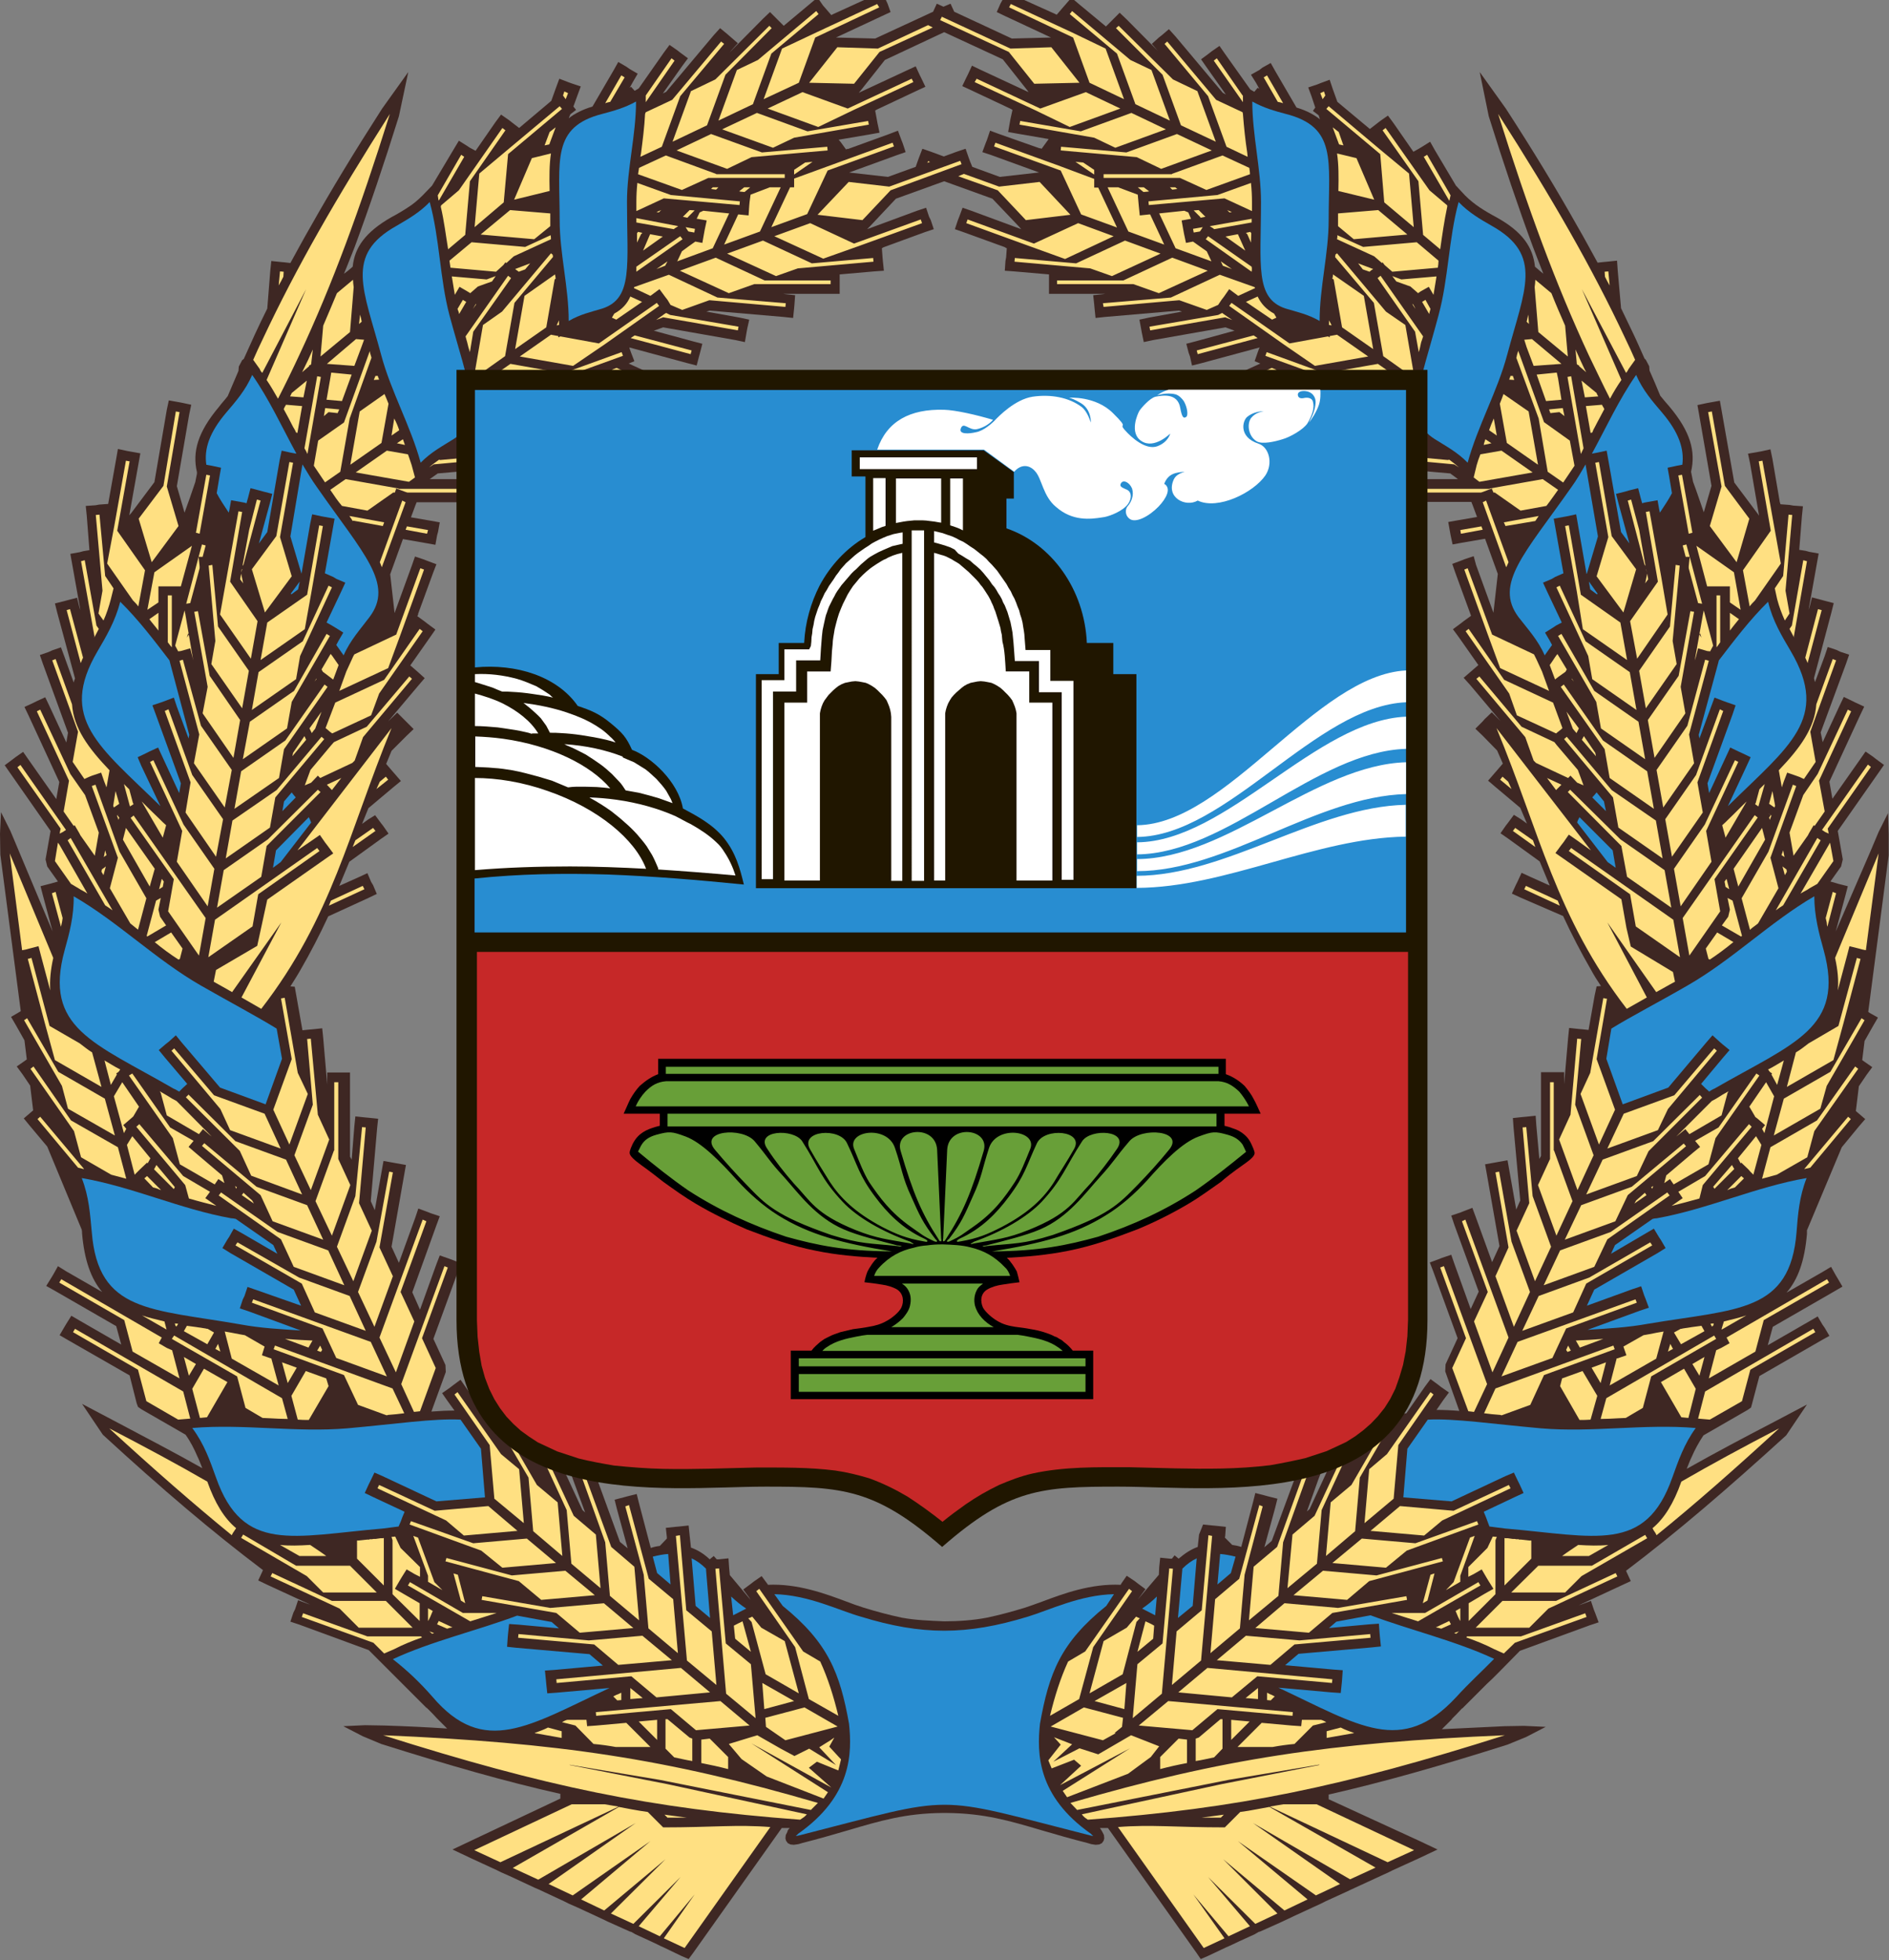
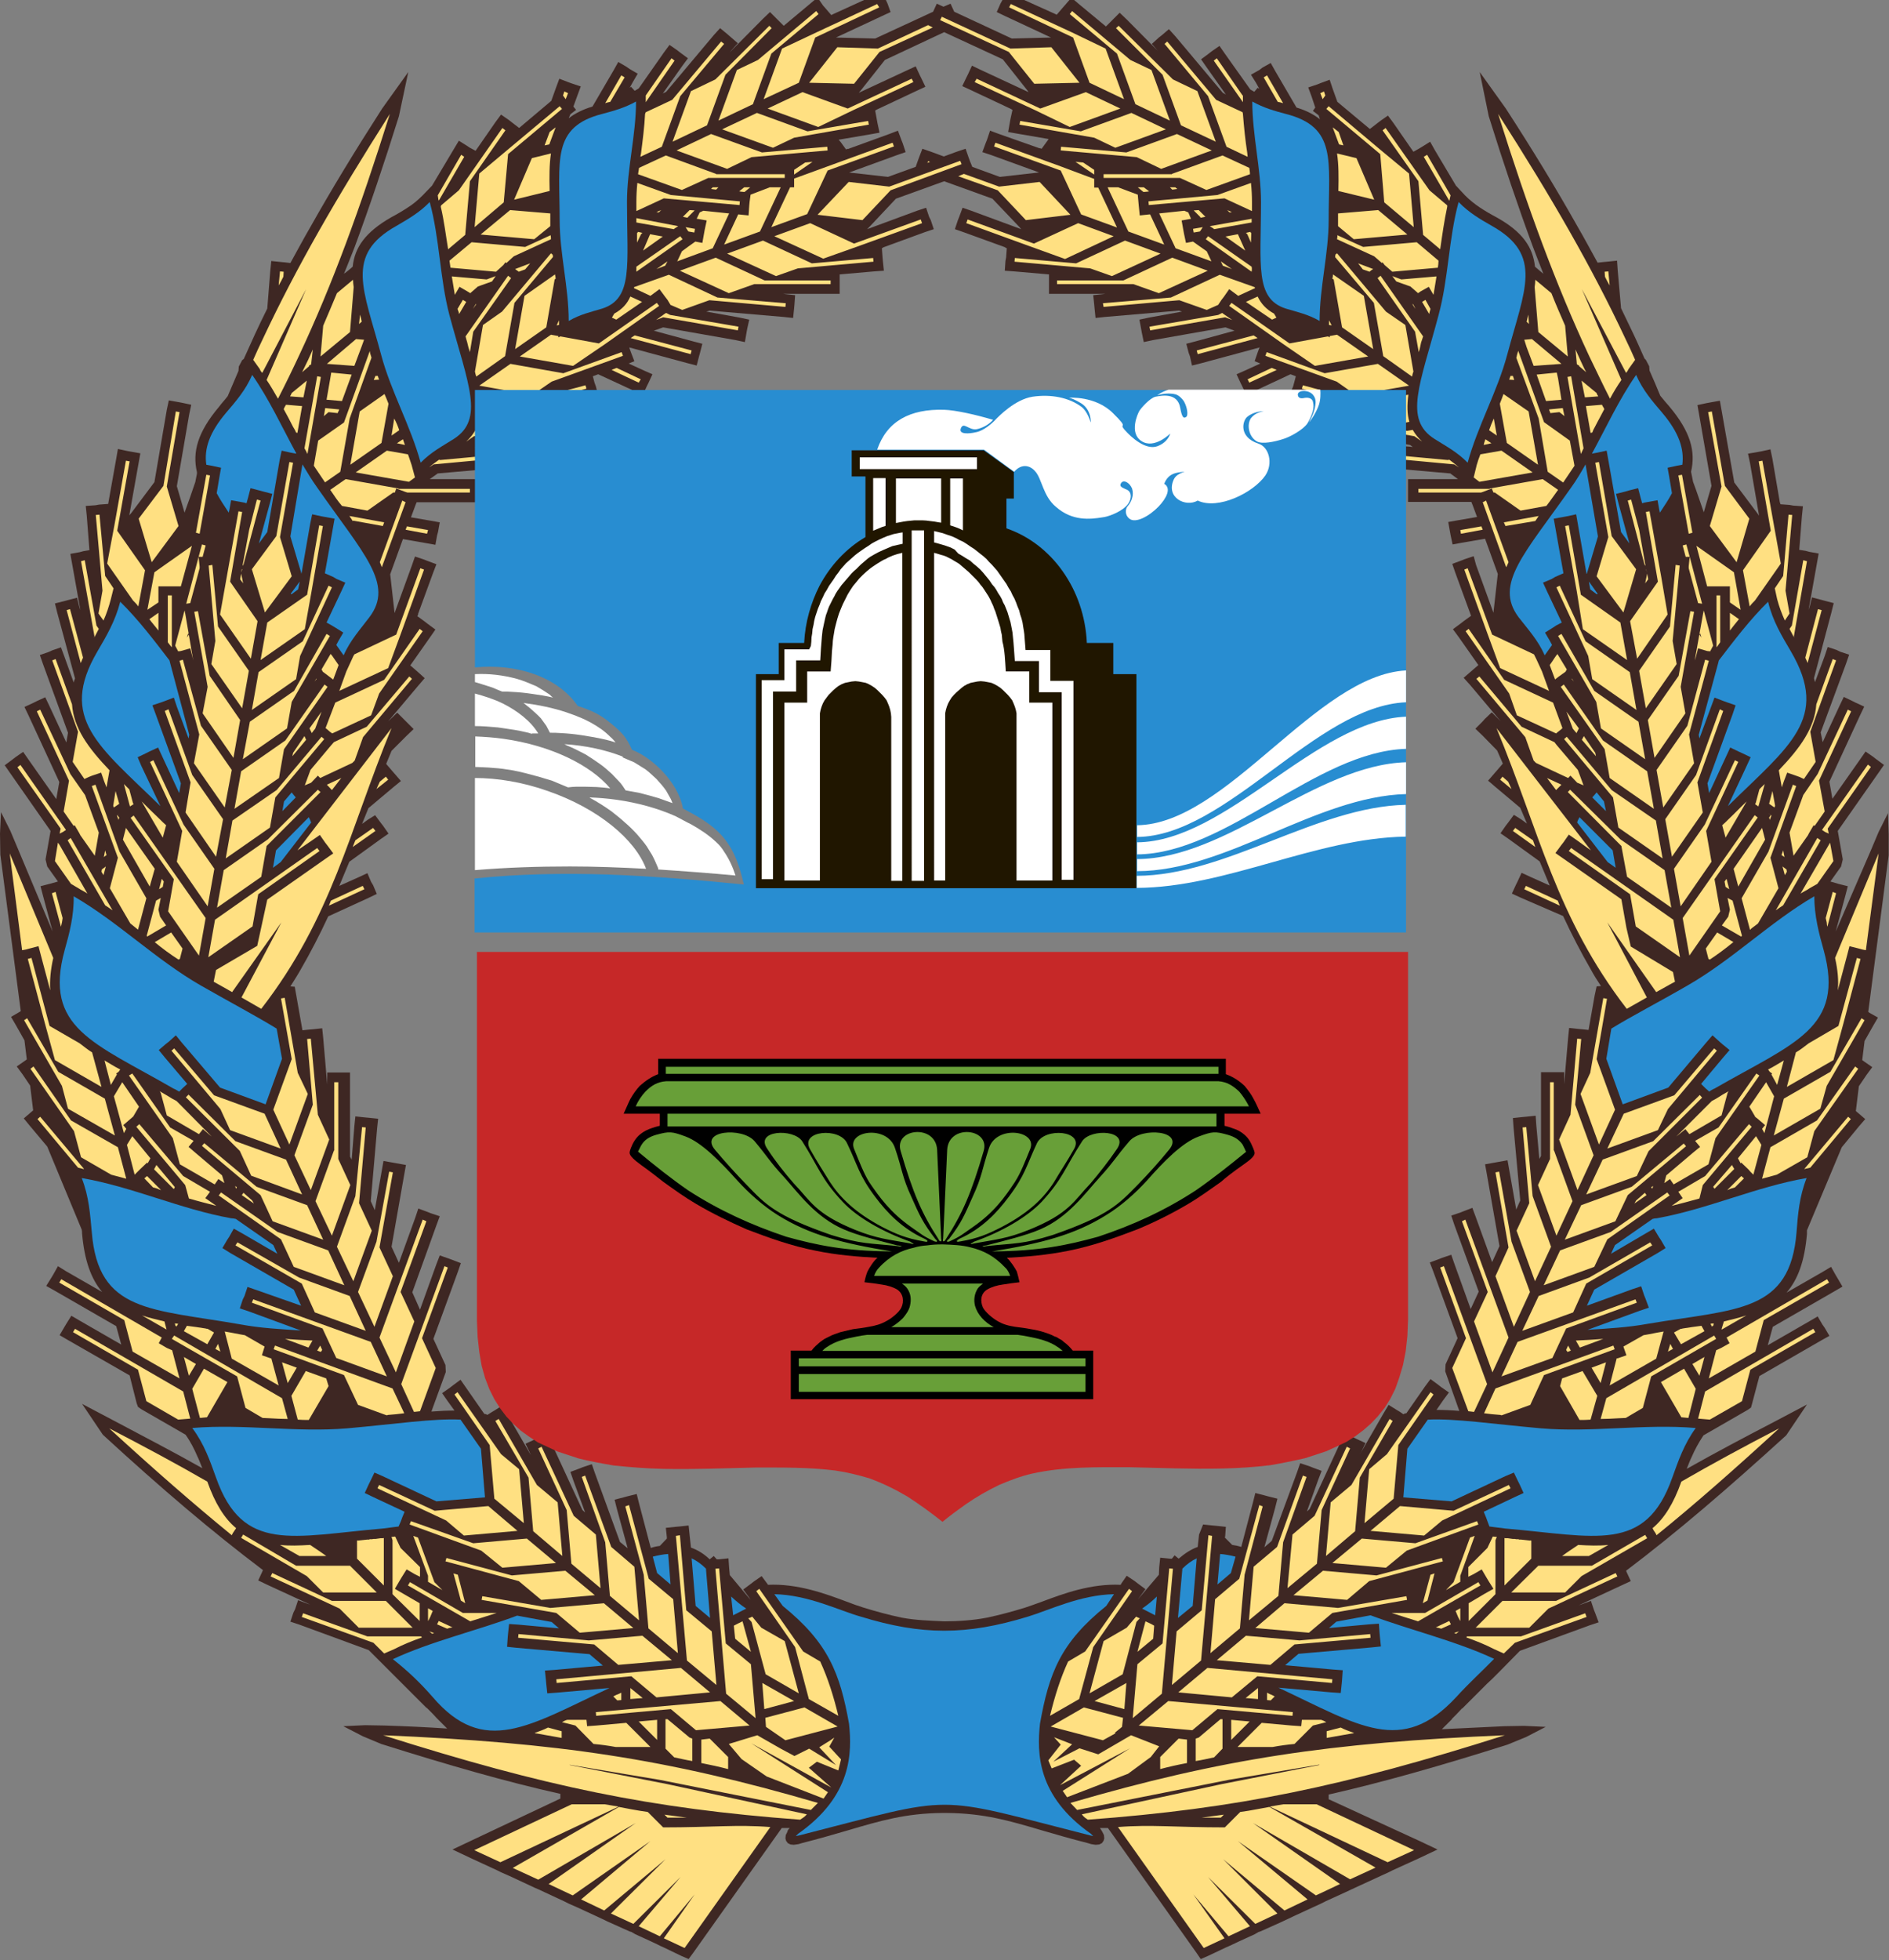
<svg xmlns="http://www.w3.org/2000/svg" viewBox="0 0 564 585" fill-rule="evenodd" clip-rule="evenodd" stroke-linejoin="round" stroke-miterlimit="1.414">
  <rect x="0" y="0" width="564" height="585" fill="#808080" stroke="none" />
  <g fill-rule="nonzero">
    <path d="M334.6 473c-8.9-.4-17 2.6-23.4 5-1.9.7-3.6 1.3-5.1 1.8-3.9 1.2-7.6 2.2-11.4 3-4.1.8-8.6 1.1-12.8 1.1-4.3-.2-8.4-.3-12.7-1.1-3.8-.8-7.5-1.8-11.4-3-1.6-.5-3.3-1.1-5.1-1.8-6.4-2.4-14.6-5.4-23.4-5l-.2-.3-1.7-2.3-2.3 1.6-.9.7-2.3 1.7 1.7 2.3.5.8-6.2-7.4-.2-2.1-.2-2.9-2.9.3h-.6l-.9-1-1.2 1c-1.8-1.7-3.6-2.8-5.6-3.5l-.4-3.7-.3-2.9-2.8.3-1.1.1-2.9.3.3 2.8v.4l-2.1 2.2c-.9.1-1.8.3-2.7.6l-3.5-13.3-.7-2.8-2.8.7-1.1.3-2.7.7.7 2.8 3.2 11.7-2.3-1.9-7.5-20.6-.9-2.6-2.7.9-1 .4-2.7 1 .9 2.6 3.5 9.5-.8-.7-9.3-20.1-1.6-2.6-2.5 1.2-1 .5-2.6 1.2 1.2 2.5.4.9-7.1-12.3-1.4-2.5-2.4 1.5-1 .6-1.1.7c-.3-.2-.6-.3-.9-.3l-5.5-7.9-1.6-2.3-2.3 1.7-.9.7-2.3 1.6 1.6 2.3 2.1 2.9c-2.1 0-4.4.1-6.9.3l4.3-11.8-.1-2.1-3.6-7.8 7.3-20 .9-2.6-2.6-1-1.1-.4-2.6-.9-1 2.6-4.9 13.6-2.3-5.2 7.2-20 1-2.7-2.7-.9-1-.4-2.7-1-.9 2.7-4.9 13.5-2.2-4.8 3.8-21.6.5-2.8-2.8-.5-1.1-.2-2.8-.5-.5 2.8-2.1 11.9-1.2-2.7 1.9-21.8.3-2.8-2.9-.3-1.1-.1-2.8-.3-.3 2.9-.8 10-.5-.9V320.1h-6.8v3.6l-1.2-13.9-.3-2.9-2.8.3-1.2.1-1.9.2-1.8-10.2-.5-2.8-1.3-.1c1-1.6 2.1-3.3 3-4.9 2.9-5 5.8-10.6 8.3-16l12-5.5 2.5-1.2-1.1-2.6-.6-1-1.1-2.6-2.6 1.2-5.8 2.6 3-7.2 9.4-6.8 2.3-1.6-1.6-2.3-.7-.9-1.7-2.3-2.1 1.3-1.8 1.3 1.9-4.7 7.5-6.3 2.2-1.8-1.9-2.2-.7-.8-1.8-2.1 1.6-3.9 4.5-4.5 2.1-2-2.1-2.1-.8-.8-2-2-2.7 2.6 9.1-10.8 1.8-2.1-2.1-1.9-.8-.7-1.4-1.2 5.9-8.4 1.6-2.3-2.3-1.7-.9-.7-2.2-1.6.3-.6h-.1l4.5-12.3 1-2.6-2.7-1-1-.4-2.7-.9-.9 2.6-5.2 14.3v-.1l-1.3-11.5 3.8-10.5 6.9 1.2 2.8.5.5-2.8.3-1.1.5-2.8-2.8-.5-5.8-1 1.3-3.5.4-1h18.9V143h-15l2.4-1.7 21.8-1.9 2.8-.3-.2-2.8-.1-1.1-.3-2.9-2.8.3-10.1.8.9-.6 21.7-3.9 2.8-.5-.5-2.8-.2-1.1-.6-2.8-2.8.5-.9.2 13.7-3.6 2.7-.8-.7-2.7-.4-1.1-.5-1.9 1.6-.6 10.8 5 2.5 1.2 1.2-2.6.5-1 1.2-2.6-2.5-1.1-4.6-2.1 1.7-.7-1-2.6-.4-1.1-.1-.4 17.4 4.7 2.7.7.7-2.7.3-1.1.7-2.7-2.7-.7-11.8-3.2 2.8-1 21.6 3.8 2.8.6.5-2.9.2-1.1.6-2.7-2.8-.6-10-1.8 1-.3 22.1 1.9 2.8.3.3-2.9.1-1.1.2-2.8-2.8-.3-.7-.1h16.8v-5.8L261 81l2.9-.2-.3-2.9-.1-1.1-.2-2.7.5-.3 12.3-4.5 2.7-.9-.9-2.7-.5-1-.9-2.7-2.7.9-14.9 5.5.7-.7 7.9-8.4 14.4-5.2 14.4 5.2 8 8.4.6.7-14.9-5.5-2.6-.9-1 2.7-.4 1-.9 2.7 2.6.9 12.4 4.5h-.1l.6.3-.2 2.7-.2 1.1-.2 2.9 2.8.2 10.4.9v5.8H330l-.7.1-2.9.3.3 2.8.1 1.1.3 2.9 2.8-.3 22.1-1.9.9.3-9.9 1.8-2.8.6.5 2.7.2 1.1.6 2.9 2.8-.6 21.6-3.8 2.7 1-11.7 3.2-2.7.7.7 2.7.4 1.1.6 2.7 2.8-.7 17.4-4.7-.2.4-.4 1.1-.9 2.6 1.7.7-4.6 2.1-2.5 1.1 1.2 2.6.5 1 1.2 2.6 2.5-1.2 10.7-5 1.6.6-.5 1.9-.3 1.1-1.1 2.7 2.8.8 13.7 3.6-1-.2-2.8-.5-.5 2.8-.2 1.1-.5 2.8 2.8.5 21.7 3.9.8.6-10-.8-2.8-.3-.3 2.9-.1 1.1-.3 2.8 2.9.3 21.8 1.9 2.3 1.7h-14.9v6.8h18.9l.4 1 1.3 3.5-5.8 1-2.8.5.5 2.8.2 1.1.6 2.8 2.7-.5 7-1.2 3.8 10.5-1.3 11.5v.1l-5.2-14.3-.7-2.6-2.7.9-1 .4-2.7 1 .9 2.6 4.5 12.3.2.6-2.2 1.6-.9.7-2.3 1.7 1.7 2.3 5.9 8.4-1.4 1.2-.8.7-2.2 1.9 1.9 2.1 9.1 10.8-2.6-2.6-2.1 2-.7.8-2.1 2.1 2.1 2 4.4 4.5 1.7 3.9-1.8 2.1-.7.8-1.9 2.2 2.1 1.8 7.5 6.3 2 4.7-1.8-1.3-2.1-1.3-1.7 2.3-.7.9-1.6 2.3 2.3 1.6 9.4 6.8 3 7.2-5.8-2.6-2.6-1.2-1.2 2.6-.5 1-1.2 2.6 2.6 1.2 12.7 5.5c2.5 5.4 5.4 11 8.3 16 .9 1.7 2 3.4 3 4.9l-1.3.1-.6 2.8-1.8 10.2-1.9-.2-1.1-.1-2.8-.3-.3 2.9-1.2 13.9V320H460.1v25l-.5.9-.9-10-.2-2.9-2.9.3-1.1.1-2.8.3.2 2.8 2 21.8-1.2 2.7-2.1-11.9-.5-2.8-2.8.5-1.1.2-2.8.5.5 2.8 3.8 21.6-2.2 4.8-4.9-13.5-1-2.7-2.6 1-1 .4-2.7.9.9 2.7 7.3 20-2.4 5.2-4.9-13.6-.9-2.6-2.7.9-1 .4-2.7 1 1 2.6 7.3 20-3.6 7.8-.1 2.1 4.2 11.8c-2.4-.2-4.7-.3-6.8-.3l2-2.9 1.7-2.3-2.3-1.6-.9-.7-2.3-1.7-1.7 2.3-5.5 7.9c-.3 0-.6.1-.9.3l-1-.7-1-.6-2.4-1.5-1.5 2.5-7.1 12.3.5-.9 1.2-2.5-2.6-1.2-1-.5-2.6-1.2-1.2 2.5-9.3 20.1-.8.7 3.4-9.5 1-2.6-2.7-1-1-.4-2.7-.9-.9 2.6-7.6 20.6-2.2 1.9 3.2-11.7.7-2.8-2.8-.7-1.1-.3-2.7-.7-.7 2.8-3.5 13.3c-.9-.3-1.9-.5-2.7-.6l-2.2-2.2.1-.4.2-2.8-2.8-.3-1.1-.1-2.9-.3-1.2 3-.4 3.7c-2 .7-3.8 1.9-5.7 3.5l-1.2-1-.8 1h-.6l-2.9-.3-.3 2.9-.1 2.2-6.3 7.4.6-.8 1.7-2.3-2.3-1.7-.9-.7-2.4-1.6-1.6 2.3-.2.4zM320.7 0h-1.4L318 1.5l-.7.8-1.8 2.1-.6-.3-9.1-4.1h-6.5l-.6 1.1-1.1 2.5 2.5 1.2 13.7 6.4h-.1l-11.6.3-17.2-8-1.1-2.4-2.1.9-2-.9-1.1 2.4-17.3 8-11.6-.3h-.1l13.7-6.4 2.6-1.2-.9-2.5-.5-1.1H258l-9.2 4.2-.6.3-1.8-2.1-.7-.8-1.1-1.6h-1.4l-1.3 1.1-7.9 6.6-1.3-1.3-.8-.8-2-2-2.1 2-10 10.1.6-.7 1.9-2.1-2.2-1.9-.8-.7-2.3-1.9-1.9 2.1-14.2 16.9-1 .5 5.8-8.2 1.7-2.3-2.3-1.7-.9-.7-2.3-1.6-1.7 2.3-7.5 10.7-1.2.7-1.1-1.2-.4.3 1-1.8 1.4-2.4-2.4-1.4-1-.7-2.4-1.4-1.4 2.5-6.3 10.8c-3 .9-5.3 2.1-7.1 3.5l.5-1.2 1.7-1.3-.8-1 1.2-3.3 1-2.7-2.7-.9-1.1-.4-2.6-1-1 2.7-1.4 3.9-9.6 8.1-2.2-1.7-.9-.7-2.3-1.6-1.7 2.3L142 45l-1.7-.9-.9-.6L137 42l-1.5 2.5-6.5 10.9-2.8 2.9c-1.4 1.4-2.8 2.6-4.4 3.6-1.5 1-3.2 2-4.9 2.9-7.9 4.5-11 9.1-11.6 14.8l-1.4 1.2-1.2.9c1.1-2.6 2.1-5.3 3.2-8 4.4-11.9 8.7-24.6 13.2-39l2.8-13.2-7.8 10.9C106 45 99 56.5 92.7 67.7c-2.1 3.6-4 7.2-6 10.8l-1.7-.2-1.1-.1-2.9-.3-.3 2.9-.9 11.3c-1.3 2.6-2.5 5.1-3.7 7.7-1.1 2.4-2.2 4.9-3.3 7.3l-.5.4-1 1.9-.1 1.3c-1 2.4-2.1 4.9-3.2 7.5-.8 1.1-1.8 2.1-2.6 3.2-6.4 7.6-8 13.5-6.6 19.5v.5l-.5 2.5c-1 3-2.1 6.1-3.2 9.1l-2.3-7.9 3.7-21.5.6-2.8-2.8-.6-1.1-.2-2.8-.5-.6 2.8-3.7 21.6-6.9 9.2-.6.7 2.8-15.7.5-2.8-2.8-.5-1.1-.2-2.8-.6-.5 2.9-2.3 12.9-.1.6-2.7.2-1.1.2-2.9.2.3 2.9.8 10.3-1.8.3-1.1.3-2.8.5 3 16.8-.3-.9-.7-2.8-2.7.7-1.1.3-2.8.7.7 2.8 5.3 19.6c-.2.4-.3.8-.4 1.2l-2.8-7.8-1-2.7-2.6.9-1.1.5-2.6.9.9 2.6 7.5 20.6-.5 2.9-5.1-11-1.2-2.5-2.6 1.2-1 .5-2.6 1.2 1.2 2.5 9.2 19.9-.9 5.1-8.3-11.8-1.6-2.3-2.3 1.6-.9.7-2.3 1.7 1.6 2.3L15.1 248l-1.5 8.5.5 2.1 3.2 4.5-1.4.4-1.1.3-2.7.7.7 2.7 2.9 10.8-10.2-24.3-2.4-5.7-2.8-5.6-.3 6.4.1 6.3 6.1 46.7-.5.3-2.4 1.4 1.4 2.4 2.6 4.6.7 5.7-.7.5-2.3 1.6 1.7 2.3L9 324l.9 7.4-.7.6-2.1 1.8 1.8 2.2 5.2 6.2L24.4 367c.1.4.1.7.1 1.1.7 8.1 2.7 13.6 6 17.5l-10.8-6.2-2.4-1.5-1.4 2.5-.6 1-1.5 2.4 2.5 1.4 18.4 10.6 1.5 5.5-12.5-7.2-2.4-1.4-1.5 2.4-.6 1-1.4 2.4 2.4 1.4 18.5 10.6 2.1 8.3.4 1.1 1 .7 13.2 7.6c1.5 2.1 2.6 4.3 3.5 6.4.6 1.2 1 2.4 1.5 3.6-8.3-4.7-17.2-9.3-26.8-14.4l-9.1-4.8 6.2 9.2c17.5 16.1 32.7 29 47.8 40.4l-.2.5-1.2 2.6 2.5 1.2 13 6-.9-.3-2.7-1-.9 2.7-.5 1-.9 2.7 2.7.9 20.7 7.6 17.2 17.2h.1l1.7 1.7 1.3 1.4 3.1 3.1c-6-.4-12.2-.7-18.7-.9l-5.8-.1-6.5.3 5.8 3 5.5 2.3c20 6.3 37 11.2 53.5 14.9v1.4l-26.7 12.6-5.5 2.6 5.5 2.6 7.8 3.6 1.2.6 2.5 1.1 7.5 3.5 1.4.6 1.7.8 5.6 2.6 1.6.8 2.5 1.1 5.2 2.4 3.4 1.6.4.2 4.9 2.2 1.8.8.4.1 1.2.7 4.6 2.1 1.9.9 1.2.6.7.3 5.4 2.6 2.1.9 1.4-1.9 26.4-37.2h2.4c-.4.4-.7.7-.7 1.1l-.5 1-.1 1 .2.7.5.7.8.4 1 .1 1.4-.2 1-.3c5.1-1.3 9.6-2.6 13.7-3.8 9.8-2.9 17.3-5.1 28.3-5.2h1.3c11.1.1 18.6 2.3 28.4 5.2 4.1 1.2 8.6 2.5 13.7 3.8l1 .3 1.3.2 1.1-.1.8-.4.5-.7.2-.7-.1-1-.5-1c-.2-.4-.5-.8-.7-1.1h2.4l26.4 37.2 1.3 1.9 2.1-.9 5.5-2.6.7-.3 1.3-.6 1.9-.9 4.6-2.1 1.2-.7.4-.1 1.8-.8 4.9-2.2.4-.2 1.7-.8 1.7-.8 5.2-2.4 2.4-1.1 1.6-.8 5.7-2.6 1.7-.8 1.3-.6 7.6-3.5 2.4-1.1 1.2-.6 7.9-3.6 5.5-2.6-5.5-2.6-27-12.4v-1.4c16.3-3.7 33.5-8.6 53.4-14.9l5.6-2.3 5.8-3-6.5-.3-5.8.1c-6.5.3-12.7.6-18.7.9l3-3v-.1l1.4-1.4 1.6-1.7h.1l7.3-7.3 1.7-1.6 1.7-1.7.8-.8 5.7-5.8 20.8-7.6 2.7-.9-1-2.7-.4-1-.9-2.7-2.7 1-.9.3 12.9-6 2.6-1.2-1.2-2.6-.2-.5c15.1-11.4 30.1-24.3 47.8-40.4l6.2-9.2-9.1 4.8c-9.6 5-18.5 9.7-26.8 14.4.5-1.2.9-2.4 1.5-3.6.9-2.1 2.1-4.3 3.5-6.4l13.2-7.6 1-.7.3-1.1 2.2-8.3 18.4-10.6 2.5-1.4-1.4-2.4-.7-1-1.4-2.4-2.4 1.4-12.5 7.2 1.5-5.5 18.4-10.6 2.4-1.4-1.4-2.4-.6-1-1.4-2.5-2.5 1.5-10.8 6.2c3.4-3.9 5.4-9.4 6.1-17.5v-1.1l10.4-24.8 5.1-6.2 1.9-2.2-2.1-1.8-.7-.6.9-7.4 2.3-3.4 1.7-2.3-2.3-1.6-.7-.5.7-5.7 2.6-4.6 1.4-2.4-2.5-1.4-.4-.3 6.1-46.7V249l-.2-6.3-2.8 5.6-2.4 5.7-10.4 24 2.9-10.8.7-2.7-2.8-.7-1-.3-1.4-.4 3.2-4.5.5-2.1-1.5-8.5 12.2-17.4 1.6-2.3-2.3-1.7-.9-.7-2.3-1.6-1.6 2.3-8.3 11.8-.9-5.1 9.2-19.9 1.2-2.5-2.6-1.2-1-.5-2.5-1.2-1.2 2.5-5.1 11-.6-2.9 7.6-20.6.9-2.6-2.7-.9-1-.5-2.7-.9-.9 2.7-2.9 7.8-.3-1.2 5.2-19.6.7-2.8-2.7-.7-1.1-.3-2.7-.7-.7 2.8-.3.9 2.5-14 .5-2.8-2.8-.5-1.1-.3-1.9-.3.8-10.1.3-2.9-2.9-.2-1.1-.2-2.7-.2-.2-.6-2.2-12.9-.6-2.9-2.7.6-1.1.2-2.9.5.6 2.8 2.7 15.7-.5-.7-6.9-9.2-3.8-21.6-.5-2.8-2.8.5-1.1.2-2.8.6.5 2.8L511 145l-2.3 7.9c-1.1-3.1-2.1-6.2-3.2-9.1l-.5-2.5-.1-.5c1.4-6-.1-11.9-6.5-19.5-.9-1-1.8-2.1-2.7-3.2-1-2.5-2.1-5-3.2-7.5l-.1-1.3-1-1.9-.4-.4c-1.1-2.4-2.1-4.8-3.3-7.3-1.2-2.6-2.5-5.1-3.7-7.7l-1-11.3-.2-2.9-2.9.3-1.1.1-1.8.2c-2-3.6-3.9-7.2-6-10.8-6.3-11.2-13.3-22.7-21.4-35.2l-7.8-10.9 2.7 13.2c4.5 14.4 8.8 27.1 13.2 39 1 2.7 2.1 5.4 3.1 8l-1.1-.9-1.4-1.2c-.6-5.7-3.6-10.4-11.6-14.8-1.7-.9-3.4-1.9-4.9-2.9-1.5-1-3-2.2-4.4-3.6l-2.7-2.9-6.3-10.6-1.4-2.5-2.4 1.5-1 .6-1.6.9-5.9-8.5-1.7-2.3-2.3 1.6-.9.7-2.2 1.7-9.7-8.1-1.4-3.9-.9-2.7-2.7 1-1 .4-2.7.9 1 2.7 1.1 3.3-.7 1 1.7 1.3.4 1.2c-1.8-1.4-4-2.6-7-3.5l-6.3-10.8-1.4-2.5-2.5 1.4-.9.7-2.5 1.4 1.5 2.4 1 1.8-.5-.3-1 1.2-1.2-.7-7.6-10.7-1.6-2.3-2.3 1.6-.9.7-2.3 1.7 1.6 2.3 5.8 8.2-.9-.5-14.2-16.9-1.9-2.1-2.1 1.8-.9.7-2.1 1.9 1.8 2.1.7.7-10-10.1-2.1-2-2 2-.8.8-1.3 1.3-8.2-6.8-1.3-1.1zm-38.8 9.6l17.5 8.1 7.2 9.1.5.7-14.4-6.7-2.5-1.2-1.2 2.6-.5 1-1.2 2.5 2.6 1.2 11.9 5.6.5.3-.6 2.7-.2 1.1-.5 2.8 2.8.5 9.3 1.6-.5.7-1.6 2.2-.6-.2.1.1-12.2-4.3-2.7-1-.9 2.7-.4 1-1 2.7 2.7.9 14.3 5.2h-.3l-11.5 1.3-8.2-3-.7-1.7-.4-1.1-.9-2.6-2.7.9-3.8 1.4-3.8-1.4-2.6-.9-1 2.6-.4 1.1-.6 1.7-8.3 3-11.5-1.3h-.1l14.3-5.2 2.6-.9-.9-2.7-.4-1-1-2.7-2.6 1-12.4 4.5v-.1l-.5.2-1.6-2.2-.6-.7 9.4-1.6 2.8-.5-.6-2.8-.2-1.1-.5-2.7.5-.3 11.9-5.6 2.6-1.2-1.2-2.5-.5-1-1.2-2.6-2.6 1.2-14.4 6.7.6-.7 7.2-9.1 17.7-8.3z" fill="#3e2723" />
    <path d="M231.2 475.8c10.1.2 19.4 4.9 25.8 6.7 18.2 5.6 31.6 5.6 49.9 0 6.3-1.9 15.6-6.5 25.7-6.7l-2.3 3.5c-13.7 11-17.1 20.1-19.8 35.2-.9 8.7-.9 21.5 15.2 32.8l.7.7-.9-.2c-48-12.2-39-12.2-86.9 0l-1 .2.7-.7c16.1-11.3 16.1-24.2 15.2-32.8-2.7-15.1-6.2-24.2-19.8-35.2l-2.5-3.5zm203.6 30.7c3.8-4.2 7.7-7.7 11.3-11.4-11.3-5.3-25.1-8.6-36.9-13L399 484l-2.2 1.9 12-1.1 2.9-.2.2 2.8.1 1.1.3 2.9-2.9.3-21.7 1.9-4 3.4 14.4 1.3 2.8.2-.2 2.9-.1 1.1-.3 2.8-2.9-.2-15.7-1.4c24.1 11.3 36.8 20.4 53.1 2.8zm-65.9-41.9c-1.6-.4-3.2-.7-4.6-.8l-.8 9.1 4-3.4 1.4-4.9zm-11.6.5c-1.5.7-2.9 1.7-4.3 3.1v.3l-1.3 14.4 4.4-3.6 1.2-14.2zm-11.9 11.4c-1.3 1.3-2.8 2.5-4.4 3.6 1.3.7 2.6 1.3 3.9 2l.5-5.6zM499.3 441c1.8-5 3.5-10 7-14.8-15.3-1.3-30.9 1.4-46.2.1-14.6-1.3-25.7-3-33.8-2.6l-6.1 8.7-1.2 14.5 14.4 1.2 16-7.5 2.6-1.1 1.2 2.5.5 1 1.2 2.6-2.6 1.2-9.3 4.4.7 1.7.4 1.1.6 1.6c1.6.2 3.2.4 4.7.6 27 2.3 41.9 7.5 49.9-15.2zm37.1-73.3c.4-5.2.8-10.5 3-16.1-15.1 2.6-29.6 9.3-44.7 12-.5 0-.9.1-1.3.2l-11.2 7.8-1.2 2.6 10.4-6.1 2.4-1.4 1.5 2.5.6.9 1.4 2.4-2.4 1.5-18.9 10.9-2.2 4.8 13.5-4.9 2.7-.9.9 2.7.4 1 1 2.7-2.7.9-15.6 5.7c6.1-.4 12-.7 18-1.8 26.7-4.5 42.5-3.3 44.4-27.4zm8.1-84.1c-1.4-5-2.8-10.2-2.8-16.1-13.2 7.7-24.4 18.9-37.8 26.6-9 5.2-16.8 9.2-22.8 12.9l-1.5 9 4.9 13.6 13.6-5 11.3-13.4 1.9-2.2 2.1 1.9.8.7 2.2 1.8-1.9 2.2-6.6 7.9 1.3 1.3.8.7.3.3c.5-.3 1-.7 1.6-.9 23.8-13.7 39-18 32.6-41.3zm-9.8-89.2c-2.7-4.6-5.4-9-6.8-14.8-5.4 5.3-10.1 11.5-14.7 17.5l-.2.8-5.8 21.4.2 1.1 3.5-9.5 1-2.7 2.6 1 1.1.4 2.6.9-.9 2.7-7.5 20.6.5 2.9 5.1-11 1.2-2.6 2.5 1.2 1.1.5 2.5 1.2-1.2 2.6-5.6 12c18.2-17.9 30.6-26.1 18.8-46.2zm-58 42.1c-.5.6-.8 1-1.3 1.5l4.1 4.1-.6-2.9-2.2-2.7zm-5.1 7.4c-.3.6-.6 1-.7 1.6l9.1 11.8 2.4 1.7-.9-5.2-9.9-9.9zm24.7-120.7c-2.9-3.4-5.8-6.7-7.8-11.3-5.1 7.3-8.9 15.6-13.2 23.5l.5-.1 1.1-.2 2.8-.6.5 2.8 3.8 21.5 2.5 3.4-3.3-12.1-.7-2.7 2.8-.7 1-.3 2.8-.7.7 2.7.5 1.8.7-.2 1.1-.2 2.8-.5.5 2.8.2.9c1.4-2.1 2.6-3.9 3.6-5.8l-.8-4.8-.5-2.8 2.8-.6 1.1-.2.5-.1c.6-4.7-1-9.6-6-15.5zm-22.9 15.4c-1.3 2.3-2.7 4.7-4.3 6.9-13.9 19.8-23.1 28.8-15.7 38.7 2.7 3.5 5.8 6.8 7.8 11.4.7-1 1.5-2.1 2.2-3.1l-.7-1.3-1.4-2.4 2.4-1.5.9-.6 1.7-.9-4.4-9.3-1.2-2.6 2.6-1.1 1-.6 2.5-1.1-2.4-13.5-.5-2.8 2.8-.5 1.1-.2 2.8-.6.5 2.9 2.6 14.9.1-.1 3.3-11.1-3.7-21.5zm3.4 38.8l.2-.2-2.5-3.5-.1-.1.4 2.3 2 1.5zm-31.4-110c-3.5-2-6.8-3.9-9.9-7.1-3 11-3 22.8-6 33.8-5.5 20.7-10.5 31-1.2 36.9 3.3 2.1 6.8 3.9 9.9 7.1 3-11 8.9-21.3 11.8-32.2 5.2-19.5 10.9-29.8-4.6-38.5zM383.9 34c-3.4-.9-6.6-1.8-10-3.7 0 10 2.6 20.1 2.6 30 0 18.8-1.9 28.8 7.4 31.8 3.3 1 6.7 1.7 10.1 3.7 0-10.1 2.7-20.1 2.7-30.1 0-17.8 2.5-27.8-12.8-31.7zM129.1 506.4c-3.5-4-7.2-7.6-11.8-11.2 11.3-5.3 25.4-8.6 37.1-13l10.3 1.9 2.2 1.9-12-1.1-2.9-.2-.3 2.8-.1 1.1-.2 2.9 2.8.3 21.8 1.9 4 3.4-14.4 1.3-2.9.2.3 2.9.1 1.1.3 2.8 2.8-.2 15.8-1.4c-24 11.2-37.5 20.7-52.9 2.6zm65.8-41.8c1.6-.4 3.1-.7 4.6-.8l.7 9.1-4-3.4-1.3-4.9zm11.6.5c1.5.7 2.9 1.7 4.3 3.1v.3l1.2 14.4-4.3-3.6-1.2-14.2zm11.8 11.4c1.4 1.3 2.8 2.5 4.5 3.6-1.3.7-2.6 1.3-3.9 2l-.6-5.6zM64.5 441c-1.8-5-3.5-10-7.1-14.8 15.3-1.3 31 1.4 46.3.1 14.6-1.3 25.7-3 33.8-2.6l6.1 8.7 1.2 14.5-14.5 1.2-16-7.5-2.5-1.1-1.2 2.5-.5 1-1.2 2.6 2.5 1.2 9.4 4.4-.7 1.7-.4 1.1-.7 1.6c-1.5.2-3.1.4-4.7.6-26.9 2.3-41.8 7.5-49.8-15.2zm-37.1-73.3c-.5-5.2-.8-10.5-3-16.1 15.1 2.6 29.5 9.3 44.6 12 .5 0 .9.1 1.4.2l11.2 7.8 1.2 2.6-10.5-6.1-2.5-1.4-1.4 2.5-.6.9-1.4 2.4 2.4 1.5 18.9 10.9 2.2 4.8-13.4-4.7-2.6-.9-.9 2.7-.5 1-.9 2.7 2.7.9 15.5 5.7c-6-.4-12-.7-17.9-1.8-26.8-4.7-42.6-3.5-44.5-27.6zm-8.1-84.1c1.4-5 2.8-10.2 2.7-16.1 13.3 7.7 24.5 18.9 37.9 26.6 9.1 5.2 16.7 9.2 22.7 12.9l1.6 9-4.9 13.6-13.6-5-11.4-13.4-1.8-2.2-2.1 1.9-.9.7-2.1 1.8 1.8 2.2 6.7 7.9-1.4 1.3-.7.7-.3.3c-.6-.3-1.1-.7-1.7-.9-23.7-13.7-38.9-18-32.5-41.3zm9.8-89.2c2.7-4.6 5.3-9 6.8-14.8 5.4 5.3 10.1 11.5 14.7 17.5l.2.8 5.7 21.4-.2 1.1-3.5-9.5-.9-2.7-2.6 1-1.1.4-2.7.9 1 2.7 7.5 20.6-.5 2.9-5.1-11-1.2-2.6-2.6 1.2-1 .5-2.5 1.2 1.1 2.6 5.7 12c-18.3-17.9-30.6-26.1-18.8-46.2zm58 42.1c.4.6.8 1 1.2 1.5l-4 4.1.5-2.9 2.3-2.7zm5.1 7.4c.3.6.5 1 .7 1.6l-9.1 11.8-2.3 1.7.9-5.2 9.8-9.9zM67.5 123.2c2.9-3.4 5.8-6.7 7.8-11.3 5.1 7.3 8.9 15.6 13.2 23.5l-.6-.1-1.1-.2-2.7-.6-.6 2.8-3.7 21.5-2.5 3.4 3.3-12.1.7-2.7-2.7-.7-1.1-.3-2.7-.7-.7 2.7-.5 1.8-.7-.2-1.1-.2-2.8-.5-.5 2.8-.2.9c-1.4-2.1-2.6-3.9-3.6-5.8l.8-4.8.5-2.8-2.8-.6-1.1-.2-.5-.1c-.7-4.7.9-9.6 5.9-15.5zm22.8 15.4c1.4 2.3 2.8 4.7 4.4 6.9 13.8 19.8 23.1 28.8 15.6 38.7-2.6 3.5-5.7 6.8-7.7 11.4-.7-1-1.5-2.1-2.2-3.1l.7-1.3 1.4-2.4-2.4-1.5-1-.6-1.6-.9 4.4-9.3 1.2-2.6-2.6-1.1-1-.6-2.5-1.1 2.4-13.5.5-2.8-2.8-.5-1.1-.2-2.8-.6-.6 2.9-2.6 14.9v-.1l-3.3-11.1 3.6-21.5zM87 177.4c0-.1-.1-.2-.2-.2l2.6-3.5.1-.1-.5 2.3-2 1.5zm31.4-110c3.4-2 6.8-3.9 9.9-7.1 3 11 3 22.8 5.9 33.8 5.6 20.7 10.5 31 1.3 36.9-3.3 2.1-6.8 3.9-9.9 7.1-3-11-8.9-21.3-11.8-32.2-5.2-19.5-11-29.8 4.6-38.5zM179.8 34c3.4-.9 6.7-1.8 10.1-3.7 0 10-2.7 20.1-2.7 30 0 18.8 1.9 28.8-7.4 31.8-3.3 1-6.6 1.7-10 3.7 0-10.1-2.7-20.1-2.7-30.1 0-17.8-2.5-27.8 12.7-31.7z" fill="#288dd1" />
    <path d="M265.9 56.8l-8.4 8.9-13.4-1.6 9.3-9.8 12.1 1.4 21.2-7.7.4 1-21.2 7.8zm-3.3-41.3L255 25l-13.4-.3 8.4-10.6 12.1.4 15-7 1.4.7-15.9 7.3zm-18.7-5.9l18-8.4.6 1-19.1 9-4.9 13.5-10.5 4.9 5.5-15.1 10.4-4.9zM230.3 16l-5.5 15.1-10.3 4.9 5.5-15.1 6.3-3 17.4-14.6.7.9L230.3 16zm-13.7 6.3l-5.5 15.1-10.3 4.9 5.5-15.1 7.3-3.5 16.1-16 .7.7-13.8 13.9zm-13.5 6.4l-5.5 15.1-6.4 3c.1-.4.1-.8.2-1.1.5-3.9 1-7.8 1.2-11.7l.2-.5 7.9-3.7 14.6-17.4.9.7-13.1 15.6zm-10.3-.2l7.7-11.1.9.7-8.6 12.4v-2zm-12.1 2.3l4.8-8.3 1 .6-4.3 7.3c-.5.1-1 .2-1.5.4zm-18.1 12.6l1.5-4 1.8-1.4-1.9 5.1-1.4.3zm5.5-14.9l.4-1.2 1.1.5-.7 1.8-.8-1.1zm86.6 4.4l18-8.4-.5-1-19.1 8.9-13.5-4.9-10.4 4.9 15.1 5.5 10.4-5zm-13.6 6.3L226 33.7l-10.4 4.9 15.2 5.5 6.3-3 22.3-3.9-.2-1.1-18.1 3.1zm-13.6 6.3L212.3 40 202 44.9l15.1 5.5 7.3-3.5 22.7-2-.1-1.1-19.5 1.7zm-13.7 6.4l-15-5.5-8 3.7c-.1.7-.2 1.2-.3 1.9l13.1 4.7 7.9-3.6h22.8V52h-20.5v-.1zm-13.5 6.3l-10-3.6c-.2 1.9-.3 3.8-.3 5.7V63l8.2-3.8 22.6 2 .1-1.1-20.6-1.9zM190 66.4l11.2 2 .2-.2 1.1-.7-12.5-2.4v1.3zm15.6 2.7l1.7.3.2-1.1-2.8-.5.7 1.1.2.2zm42.2-19.7l18.7-6.8.4 1.1-19.8 7.2-6.1 13-10.7 3.9 5.6-11.9h1.2v-2.6l10.7-3.9zm-14.7 6.5l-6.2 13.2-10.7 3.9 4.2-9h.2l2.9.3.2-2.9.1-1.1.3-2.2 5.5-2.1.2-.1h3.3zm4-5.2l3.3-2.2 2.2-.2-5.5 3.8v-1.4zm-19.4 13l-4.9 10.4-10.6 3.9 1.4-3 1.9-1.4 2.1-1.5 2.1.4.5-2.8.2-1.1.6-2.8-2.8-.5h-.2l.9-1.9 1.1-.5 7.7.8zm3-6.6l1.5-1.2h1.8l-1.7 1.4-1.1-.1-.5-.1zm-15.3 7.7l-.1.2-1.4-.3 2-2 1.5.1-2 2zM199.3 78l-.7 1.3-2.6 1 3.3-2.3zm-7.3-3.2l2.1-4.9 3.8.7-5.9 4.2zm20.3-18.4l.5-.5h1.7l-.7.7-1.5-.2zm-20.9 13.5l-1.2 2.5v-2.8l.3-.4 1.3.3-.4.4zm6-7.2l-.7.7-.7-.1 1.4-.6zm59.1 10.7l18.8-6.8-.4-1.1-19.9 7.2-13.1-6.1-10.7 3.9 14.6 6.7 10.7-3.8zm-14.1 5.2l-14.6-6.8-10.7 3.9 14.6 6.7 6.5-2.3 22.6-2-.1-1.1-18.3 1.6zm-14.1 5.1l-14.6-6.8-10.7 3.9 14.6 6.7 7.6-2.7H248v-1.1h-19.7zm-14.1 5.1L199.7 82l-10.4 3.7v.3l4.9 2.3.4-.3 2.3-1.7 1.7 2.3.7.9.9 1.5 3.5 1.5 8.1-2.9 22.7 2 .1-1.1-20.4-1.7zM200.1 94l-1.2-.6-.5.3-2.5 1.8 2.1-.8 22.3 3.9.2-1.1-20.4-3.5zm-8.4-3.9l-3.5-1.6c-.9 2.1-2.4 3.8-4.8 5.1l-.7 1.2 1.3.6 7.7-5.3zm-3.4 10.8l17.9 4.8.3-1.1-17-4.5-1.2.8zm-5.7 9.5l8.1 3.8.6-1-7.2-3.4-1.5.6zM164.1 57l-10.6 2.6 5.3-12.4 5.7-1.4c-.5 3.3-.5 7-.4 11.2zm-12.3-12.5l15.3-12.8.7.8L151.7 46l-1.3 14.4-8.7 7.4 1.4-16 8.7-7.3zm-11.5 9.6l-1.4 16-5.1 4.3c-.7-4.2-1.2-8.5-2.2-12.7l.1-.4 5.3-4.5 13-18.6.9.7-10.6 15.2zm-9.6 4.2l7-12.1.9.6-7.6 13.1c0-.1 0-.2-.1-.3l-.2-1.3zM108 96l-.8.7.3-2.8c.2.7.4 1.5.5 2.1zm-2.4-10.3l-1.1 13.4-8.8 7.3.8-9.2c1.4-3.2 2.7-6.4 4.1-9.7l4.8-4c0 .7.1 1.4.2 2.2zm-12.2 18.6l-.5 4.4-.3.3h-.3v.3l-2.1 1.8c.6-1.2 1.2-2.5 1.8-3.7.5-1.1.9-2 1.4-3.1zM83.2 85.2l.4-4.2 1.1.1-.1 1.5c-.4.8-.9 1.8-1.4 2.6zm81.1-21.5l-12-1-8.8 7.3 16 1.4 4.8-3.9v-3.8zm-7.5 10l-16-1.4-6.6 5.5.3 2.1 13.6 1.2 2.2-2 .6-.8.3.2 2.2-2 11.1-5.1c0-.4 0-.8-.1-1.2l-7.6 3.5zm-11.5 9.7l-10.4-.9c.3 1.9.6 3.7.9 5.5l1.4-2.4 2.4 1.4.8.5 2.3-2 4.2-1.5 1.1-1.6-2.7 1zm9.6-2.3l1.9-.7 1.5-1.8-4.5 1.7.4.3.7.5zm-13.7 11.1l1-1.4h-.2l-.4.7-.4.7zm-32.5 9.2l-2.4-.2-8.7 7.4 8.2.6 2.1-5.6.8-2.2zm-3.7 10.4l-6.1-.6-.3 1.8-1.1 6.3 4.6.4 2.9-7.9zm-13.4 1.8l-4.5 3.7c-.2.4-.3.7-.5 1l4 .3 1-5zm20-.2l1.6-.1c-.2-.4-.3-.7-.4-1.1h-.7l-.5 1.2zm-23.2 15.7l.4.1 1.4-8-4.8-.4c-.3.5-.5.8-.7 1.3 1 1.8 1.9 3.5 2.8 5.3.3.5.7 1.1.9 1.7zm8.3-4.9l1.4-1.2 2.7.3.5-1.1-4.2-.4-.4 2.4zM166.9 97l-.7.1.7-1.5V97zM190 79.6l13.1-9.1.7.9-13.8 9.7v-1.5zm-24.1 3.6l-.3.2-2.5 14.3-9.3 6.5 2.8-15.9 9.1-6.4c.1.4.2.9.2 1.3zm-12.3 7.2l-2.8 15.9-8.6 6.1c-.2-.6-.3-1-.4-1.5l2.4-13.9 5.7-4 14.6-17.4.5.4c.1.3.1.6.1.7l-11.5 13.7zM141.3 99l-1 6.1c-.3-.9-.6-1.9-.8-2.9-.2-.6-.3-1.1-.5-1.8l12.7-18.1.9.7-11.3 16zm-22.1 29.4l-2.3 1.6.8-5.1c.6 1.1 1.1 2.3 1.5 3.5zm17.4-36.2l1.6-2.7 1 .6-2.1 3.6c-.1-.1-.1-.2-.1-.4-.1-.4-.3-.7-.4-1.1zM116 120.5l-2.1 11.7-9.3 6.5 2.8-15.9 7.4-5.2c.4.9.8 1.9 1.2 2.9zm-11.6 4.4l-2.8 15.9L97 144v-.1c-1.1-1.6-2.2-3.3-3.3-4.9l1.3-7.5 7.7-5.4 7.7-21.3c.1.7.3 1.2.5 1.9v.1l-6.5 18.1zm-13.5 8.9l3.8-21.5 1.1.2-4 23c-.3-.7-.6-1.2-.9-1.7zm89.6-31l16.3-11.5-.7-.9-17.3 12.1-11.5-2.1-.6.3v-.4l-2.2-.4-9.3 6.5 15.9 2.8 9.4-6.4zm-12.3 8.6l-15.8-2.8-9.3 6.5 15.8 2.8 5.8-4 21.3-7.7-.4-1.1-17.4 6.3zM156 120l-12.8-2.2c.5 3.1.5 5.8-.3 8.1l3.7.7 6.6-4.6 21.9-6-.3-1-18.8 5zm-12.3 8.6l-1.7-.3c-.7 1.2-1.6 2.4-2.8 3.5l2.3-1.6 22.4-4-.2-1.1-20 3.5zm-23.4 2.5l-1.8 1.2 2.4.5c-.2-.6-.4-1.1-.6-1.7zm11.1 6.2l-.3-.1c-1 .7-2.1 1.5-3 2.3l1.4-.9 22.6-2.1-.1-1.1-20.6 1.9zm-9.6-1.7l-6.3-1.1-9.3 6.5 15.9 2.8 1.8-1.3-1-3.7c-.4-1.1-.7-2.2-1.1-3.2zm-2.8 10.2l-15.8-2.8-4.6 3.2c1.2 1.8 2.3 3.4 3.5 4.8l7.6 1.4 7.7-5.4h.5l.4-1.2 2.7 1 .6.2h18.7v-1.1H119v-.1zm-13.7 9.7l.2-.1 8.8 1.6.4-1.1-10.4-1.9c.4.5.7 1 1 1.5zm15.8 2.6l6.4 1.2.3-1.1-6.3-1.1-.4 1zM48.8 145l-7.4 9.8 3.9 13 8-10.8-3.5-11.8 3.8-22.2-1.1-.2-3.7 22.2zm10.8 14.3l3.1-17.4-1.1-.2-3.1 17.3 1.1.3zm-2.3 3.6l-11.2 7.9L44 182l3.3-2.2V175H54l3.3-12.1zm-10 20l-2.7 1.9c.8 1.1 1.8 2.2 2.7 3.4v-5.3zm8.5 7.4l.6-.9-.2-.4-.4 1.3zm-21.3 45.8l-.7 4.4.2.5 1.6-1.1-1.1-3.8zm1.4 6.6l-1 .7.5 1.3.2-.7-.6-.7.9-.6zm-4.5 11.1l-.4 2 .8-.6-.4-1.4zm-1 5.7l-.1.7.6 1 .7-2.6-1.2.9zm3.7-102.4l3.5-19.6 1.1.2-3.7 20.7 8.3 11.8-2 10.8c-.5-.7-1-1.2-1.6-1.8l-7.7-11 2.1-11.1zm-2.7 14.8l2.5 3.7-.8 3.2c-.6 2.3-1.3 4.4-2.2 6.4l-1.5-2.1 1.2-6.8-2-22.6 1.1-.1 1.7 18.3zm-2.6 14.8l.7 1c-.5.9-.9 1.8-1.4 2.6l.1-.4-4-22.4 1.1-.3 3.5 19.5zm-4.7 11.2l-4.2-15.8 1-.3 3.9 14.5c-.3.5-.4 1-.7 1.6zm8.6 32l-.9 5.1-.7-1.8-.9-2.6-2.7.9-1 .4-1.3.6-3.5-5.1 1.6-9-7.7-21.3 1-.4 4.9 13.5c.5 7.1 4.8 13 11.2 19.7zM21 231l4.4 6.3 4.1 11.2-1.2 6.9-4.3-6.1-.3-.6-1.4-2.4-.3.2-3-4.3 1.6-9.2-9.6-20.7 1-.5 9 19.2zm.2 32.8l-4.8-6.8.9-5.5.5.7 8.3 14.5c-.8-.6-1.8-1-2.7-1.6l-2.2-1.3zm-3.4-15l.3-1.5L5.2 229l.9-.7 13.6 19.4-.9.6-1 .5zM116.4 34c-9 28.6-17.1 50.8-27.1 72.1-2 4.3-4.1 8.6-6.3 12.9-1.1-1.9-2.1-3.7-3.4-5.6l11.8-27.1-13.1 25c-.2-.2-.7-.8-.7-1.1l-2-2.8c.9-2.1 1.9-4.2 2.9-6.3 10-21.3 21.8-41.8 37.9-67.1zM82.5 160l-7.3 9.9 3.9 12.9 8-10.8-3.5-11.7 3.9-22.2-1.1-.2-3.9 22.1zm-9.9 14.1l-.6-2.9-.3 1.7.9 1.2zm-.6-3.2l.3-.9-.1-.2-.2 1.1zm.7-2.4l5.1-19.1-1.1-.3-2.3 9-2 10.8.3-.4zm-24.4 93.8l-.8 3.1 1.1-.7.3-1.6-.6-.8zM48 268l-1.4.8-2.8 10.5c.1.1.1.2.2.2l5.6-3.3-1.8-2.6-.5-2.1.7-3.5zm5.3 18.4l.4-.2.8-3.1-3.4-4.8-4.9 2.9c2.3 1.9 4.6 3.6 7.1 5.2zm2.3-106.2l3.7-14 .3 2.8v.6L56.8 180l-1.2.2zm3.7-14l1-3.7 1.1.3-.9 3.4h-1.2zm-6.1 28.2l-.9-1.7 2.8-10.5.2.9 2.4 14-.2-.9-.7-2.7-2.8.8-.8.1zm-3.1-2.7v-14h1.2v15.5c-.4-.4-.8-1-1.2-1.5zm-.5 54.6l-1 3.7-6.3-10.8c1.7 1.7 3.5 3.5 5.3 5.2.7.7 1.4 1.4 2 1.9zm-9.9-6.6l.2.3-1.1.7L37 234l1.6 1.6 1.1 4.1zm6.5 19.6l-1.5 5.3-8-14 .9-3.5 8.6 12.2zm-10.5-5.1l8 13.9-2.5 9.4v-.1h-.1l-.1-.1c-.7-.6-1.4-1.1-2.1-1.7l-6.1-10.5 2.4-9.1-7.8-21.4 1.1-.4 7.2 20zm-4.3 16l-11.2-19.4.9-.7 12.5 21.6c-.7-.5-1.4-1-2.2-1.5zM93 176.6l3.4-19.6-1.1-.2-3.6 20.7-11.9 8.3-2 11.2 13.2-9.2 2-11.2zm-2.6 14.8l-13.2 9.2-2 11.3 13.2-9.2 1.2-6.9 9.5-20.5-1-.5-7.7 16.6zm-2.6 14.8l-13.2 9.2-2.1 11.2 13.2-9.2 1.4-7.9 11.4-19.7-1-.6-9.7 17zM85.2 221L72 230.2l-2 11.2 13.3-9.2 1.5-8.6 13-18.6-.9-.7L85.2 221zm-2.6 14.8l-13.2 9.1-2 11.3 13.2-9.2 1.6-9 14.6-17.4-.8-.7-13.4 15.9zM80 250.5l-13.2 9.2-2 11.2 13.2-9.2 1.6-9.2 16.1-16.1-.8-.7L80 250.5zm-15.8 24l-2 11.2 13.2-9.2 1.7-9.6L95.4 254l-.7-.9-30.5 21.4zm3.5-102.3l3.5-19.6 1.1.2-3.6 20.8 8.2 11.8-2 11.2-9.2-13.2 2-11.2zM65.1 187l9.2 13.2-2 11.2-9.2-13.2 1.2-6.9-2-22.5 1.1-.2 1.7 18.4zm-2.5 14.7l9.1 13.2-2 11.3-9.2-13.3L62 205l-4-22.4 1.1-.2 3.5 19.3zM60 216.6l9.2 13.2-2.1 11.2-9.2-13.2 1.6-8.6-5.9-22 1-.3 5.4 19.7zm-2.6 14.7l9.2 13.2-2.1 11.2-9.1-13.2 1.5-9-7.7-21.3 1.1-.5 7.1 19.6zm-2.6 14.8l9.2 13.2-2 11.2-9.2-13.3 1.6-9.2-9.6-20.6 1-.5 9 19.2zm6.6 27.9l-2 11.2-9.2-13.2 1.7-9.6L39 244.1l.9-.7L61.4 274zM114 169.3l7.1-19.4-1-.5-6.7 18.4c.2.4.4 1 .6 1.5zm5.8 19.5l6.8-18.8-1.1-.4-7.2 19.8-12.5 5.9c-.3.5-.5.9-.7 1.4l-1.7 3.7-2.1 5.8 14.6-6.8 3.9-10.6zm-5.1 14.1l-14.6 6.8-2.9 7.6.5.4.8.7.7.5 11.6-5.4 2.4-6.5 13-18.6-.9-.7-10.6 15.2zm-5.2 14l-9.8 4.6-.8.9-6.2 7.4-1.7 4.6 1.9-.8 2-2.1.7.7 9.6-4.5.7-.7 2.5-7 14.6-17.4-.8-.7-12.7 15zm-7.6 15.3l-4.3 2 1.5 1.6 2.8-3.6zm-7.5 9.6l.6-.7-.6.7zm18-6.3l3.5-2.8-.7-.9-1.8 1.5-1 2.2zm-7.1 17.3l6.8-4.8-.7-.9-5.3 3.7-.8 2zm-7.1 17.5l10.6-4.9-.5-1-9.5 4.4-.6 1.5zm.5-75.1c.2.1.3.3.4.5h.1c.1.3.5.7 1 1.5l.9 1.3-1.6 4.3-.2-.1-.9-.7-2-1.5-.4-.7 2.7-4.6zm-4.2 7.3v.2l-.6.7.6-.9zm1.5 9.9l-1.9 5.1-.5.6-.5.7-.7-1.4 3.6-5zm-5.1 7.3l.5 1.1-4.1 4.9.2-1 3.4-5zm-2.1 34.1l28.1-36.5c-12.8 31.1-17.7 56.4-38.9 83.8l-5.9-3.4L84 275.3l-14.7 20.8c-1.6-.9-3.5-2-5.5-3.1l.7-3.5 12.3-7.2 3-13.8 17.4-12.2 2.3-1.6-1.7-2.3-.7-.9-1.6-2.3-2.3 1.6-4.4 3zM6.6 283.6l-3.7-28.9 13 31.2c-.8 3.6-1.1 6.8-.9 9.7l-2.8-10.5-.7-2.7-2.7.7-1.1.3-1.1.2zm77.6 133.7l1.7 6.2c-1.8 0-3.5-.1-5.3-.2-.7 0-1.5-.1-2.2-.1l-5.1-3-2.5-9.4-19.5-11.2.7-1 32.2 18.7zm2.8-.7l1.9 7.1c1.1.1 2.2.1 3.3.1l5.9-10.1-.7-2.3-6.1-2.2-4.3 7.4zm8.8-13.1l.4-.6-.6-1.3-.9 1.5 1.1.4zm-43.1-74.9l.8.8 9.7 9.8-.5-.4-2.1-1.8-1.2 1.5-9.6-5.6-1.8-6.7-.3-.5c.8.5 1.6.9 2.4 1.4.9.6 1.8 1.1 2.6 1.5zm-1.9 7.9l7 4-1.5 1.8 2.1 1.8 7.9 6.7.7 2.3-1.8-1.2-1.1 1.6-10.4-6-2.1-7.8L38.5 321l1-.6 11.3 16.1zm3.9 14.5l8 4.7-1.4 1.9 2.3 1.6 1 .7c-2.7-.7-5.5-1.4-8.2-2.2l-1.1-4-14.6-17.4.9-.8L54.7 351zm-9 3.4l-2.6-2.7.8-.7 4.2 4.2c-.2-.1-.4-.1-.6-.2-.5-.3-1.1-.4-1.8-.6zm35.3 51l2.2 8.1-14-8-2.1-8.1c1.3.2 2.7.5 4.3.8.6.1 1.1.2 1.7.3l5.9 3.4-.8 2.6 2.6.9h.2zM70.2 354l.3.8.2-.5-.5-.3zm2.5 2l-.5.7 3.6 2.5-.5-.9-2.6-2.3zm11.5 50.6l1.7 6.2 2.7-4.6-4.4-1.6zm7.9-4.4l1.2-2.1c-2.8-.1-5.5-.3-8.2-.5l7 2.6zM54.9 405l1.5 5.6 2.1-3.5-3.6-2.1zm7-3.8l2-3.5-1.9-1.1c-.2 0-.4 0-.6-.1-2-.3-3.8-.6-5.6-.8l-.9 1.6 7 3.9zm-9.7-6.2l.2.7.3.2.5-.8c-.4-.1-.8-.1-1-.1zm-5.5-47.3L46 349l5.9 5.9.3-.6-5.5-6.6zm-7.2-8.6l-1.6 2.6 2.3 8.9.8-.8.8-.8 2.1-2 .2.2.8-1.5-5.4-6.6zm-3-16.1l-2.5 4.2 3 11 .7-1.3-.9-1.1 2.1-1.8.8-.7.1-.1 1.7-2.9-5-7.3zm-5.3-6.5l1.9 7.3 1.8-3.1-.2-.3.7-.5.5-.7c-1.8-.9-3.3-1.9-4.7-2.7zM51.4 403l2.2 8.4-14-8-2.5-9.4-19.4-11.2.6-1 30 17.4-.9 1.7 2.4 1.4 1.6.7zm-2.3-8.6l.6 2.3v.1l-7.3-4.2c2 .7 4.3 1.2 6.7 1.8zm-25.8-45.9L11.2 334l.8-.7 13.1 15.6h-.2l-1.6-.4zm-2.1-14.1l14 8 2.5 9.4-4.5-1.2-9-5.2-2.1-7.8-13-18.6.9-.7 11.2 16.1zm-3.8-14.5l13.9 8 3 11-14-8-1.8-6.8-11.3-19.6.9-.6 9.3 16zm-4-14.5l-5.1-19.2 1.1-.3 5.4 20.3 9 5.2c1.2.9 2.4 1.9 3.7 2.7l2.8 10.3-13.9-8-3-11zm4.8-28.8l-2.7-10 1.1-.4 2.1 7.8c-.1.5-.1.9-.2 1.3-.1.5-.2.9-.3 1.3zm39.2 137.9l2.3 8.7c.7-.1 1.4-.1 2.1-.2l6.1-10.5-7-4-3.5 6zm7.7-13.4l-.8 1.5 1.5.8-.7-2.3zm-10.4 14.2l2.1 8.1-3.6.3-9.5-5.5-2.5-9.4-19.4-11.2.6-1 32.3 18.7zm62.5-.9l3.5 7.4c-1.6.2-3.2.4-4.9.5-.1.1-.3.1-.4.1l-8.5-3.1-4.2-8.9-21-7.7.4-1.1 35.1 12.8zm2.6-1.3l3.8 8.3c.7-.1 1.2-.1 1.8-.2l4.7-12.9-4.1-8.9 7.7-21.1-1-.4-12.9 35.2zm-55.9-86.2l15.1 5.5 4.8 10.4-15.1-5.5-2.9-6.3-14.6-17.4.8-.7 11.9 14zm6.4 13.7l15.1 5.5 4.8 10.4-15.2-5.6-3.4-7.4-16.1-16 .8-.8 14 13.9zm6.3 13.6l15.1 5.5 4.8 10.3-15.1-5.5-3.6-7.8L60.3 342l.7-.8 15.6 13zm6.3 13.5l15.1 5.5 4.8 10.4-15.1-5.5-3.8-8.2-18.6-13.1.7-.9 16.9 11.8zm6.4 13.6l15.1 5.5 4.8 10.4-15.2-5.5-3.9-8.6-19.8-11.4.6-.9 18.4 10.5zm21.4 19.2l4.8 10.3-15.1-5.5-4.1-8.8-21.1-7.7.4-1 35.1 12.7zm-23.6-84.4l-5.5 15.1 4.8 10.4 5.5-15.1-3-6.3-3.9-22.4-1.1.2 3.2 18.1zm6.3 13.6l-5.5 15.1 4.9 10.4 5.5-15.1-3.4-7.4-2.1-22.7-1.1.1 1.7 19.6zm6.3 13.7l-5.5 15.1 4.9 10.3 5.5-15.1-3.6-7.8V323h-1.2v20.4h-.1zm6.4 13.6l-5.5 15.1 4.9 10.3 5.5-15.1-3.8-8.2 2-22.6-1.1-.1-2 20.6zm6.3 13.6l-5.5 15 4.9 10.4 5.5-15.1-4-8.6 4-22.4-1.1-.2-3.8 20.9zm.9 28.6l4.9 10.4 5.5-15.2-4.1-8.8 7.7-21.1-1.1-.5-12.9 35.2zm-80.7 27.1c10.6 5.5 20.3 10.7 29.3 15.9 2.3 6.5 5.1 11 8.6 13.9l-.4.6-.6.9-.3.6c-11.4-9.3-23.3-19.7-36.6-31.9zm51 34.8c2.7.3 5.7.2 9 0 1.6 1.1 3.2 2.1 4.8 3.3h-8l-5.8-3.3zm153.8 30.5l4.1 15.5 8.8 5c-1.4-5.8-3.1-11.2-5.4-16.2l-5.1-3-13.1-18.7-.9.7 11.6 16.7zm-13-7.5l4.2 15.6 9.9 5.7-4.2-15.6-7-4-2.7-3.3-.6.3c-.2.1-.4.1-.6.2l1 1.1zm-.2 8.9l-2.5-9.1c-.8.4-1.7.8-2.6 1.3l.4 3.9 4.7 3.9zm4.3 19.7l11.7-3.1 9.9 5.7-15.6 4.1-5.8-4-.2-2.7zm-.9-10.4l9.5 5.4-8.9 2.4-.6-7.8zm-89.4-20.9h10.1c-2.6.8-5.2 1.7-7.9 2.5l-18.6-10.7.6-1 15.8 9.2zm-4.7 4.7l-3-1.3.5-1 4.1 1.9c-.6.1-1.1.2-1.6.4zm36.6 27.2h5l.2 1.9 2.8-.2 8.9-.8 7.2 7.2h-10.4c-2.2-.4-4.4-.7-6.6-.9l-5.4-5.5-4-1c.6-.3 1-.6 1.6-.7h.7zm35 29.2h-5.8l-.9-.9c2.2.3 4.3.6 6.7.9zm-22-36.2l1.2 1.2 1.2-.1v-2.2c-.6.3-1 .5-1.6.7-.2.1-.5.3-.8.4zm5.1-2.5v3.3l3.7-.3-3.7-3c.1 0 0 0 0 0zm2.5 10l5.5 5.5v-6l-5.5.5zm8-.7v8.8l2.6 2.6c1.9.4 3.6.8 5.4 1.1v-6.7l-.8-.3-6.6-5.5h-.6zm18.7 14.9v-3.6l-5.5-5.5-2.5.3v7c2.6.5 5.3 1.1 8 1.8zm-2.3-20.3l8.7 7.3-16 1.4-7.5-6.3-22.3 2-.1-1.1 37.2-3.3zm1.7-2.2l8.8 7.3-1.4-16.1-7.5-6.2-2-22.4-1.1.1 3.2 37.3zm-87-54.6l16-1.4 8.7 7.4-16 1.4-5.3-4.5-20.5-9.6.5-1 16.6 7.7zm11.5 9.7l16-1.4 8.7 7.3-16 1.4-6.3-5.1-21.4-7.8.4-1 18.6 6.6zm11.5 9.6l16-1.4 8.8 7.3-16 1.4-6.7-5.6L133 466l.3-1 19.5 5.2zm11.5 9.7l16-1.4 8.8 7.4-16 1.4-7-5.9-22.3-3.9.2-1.1 20.3 3.5zm11.5 9.7l16-1.4 8.8 7.3-16 1.4-7.2-6.1-22.7-2 .1-1.1 21 1.9zm27.5 8.2l8.7 7.3-16 1.5-7.5-6.3-22.3 2-.1-1.1 37.2-3.4zm-57.1-66.5l1.4 16 8.8 7.3-1.4-16.1-5.4-4.5-13-18.5-.9.7 10.5 15.1zm11.6 9.7l1.4 16 8.7 7.4-1.4-16-6.2-5.2-11.4-19.7-1 .6 9.9 16.9zm11.4 9.7l1.4 16 8.7 7.3-1.4-16-6.6-5.6-9.6-20.6-1 .5 8.5 18.4zm11.5 9.6l1.4 16 8.7 7.3-1.4-16-6.9-5.9-7.8-21.3-1 .4 7 19.5zm11.5 9.7l1.4 16 8.8 7.4-1.4-16.1-7.3-6.1-5.9-22-1.1.4 5.5 20.4zm12.9 25.6l8.8 7.3-1.4-16-7.6-6.3-1.9-22.4-1.2.2 3.3 37.2zm33.8 47.5c-44.6-3.3-76.2-9.9-124.5-25.2 52.2 2.2 84.6 7 129.8 20.2l-2.1 2.1-45.2-9-26.9-4.5.2.1 29.1 5.7 41.6 9c-.7.8-1.1 1-2 1.6zm-34.5 38.3l-6.2-2.9 9.2-13.1-10.4 12.5-6.3-3 12.5-14.7-14.1 14-6.7-3.1 16.3-16.2-18.3 15.3-6.9-3.3 20.7-17.4-23.2 16.2-7.2-3.4 26-18.2-29.1 16.9-7.6-3.5 31.7-18.2c1.2.2 2.5.5 3.7.7 1.7.3 3.4.6 4.9.8l4.6 4.6c14.6 0 22.1-.9 32-.1l-25.6 36.1zm-19.7-42.2l-35.3 16.6-7.8-3.6 29.1-13.7h9.8c1.4.2 2.8.5 4.2.7zm32.9-18.7l8.5-2.6 7 4 4.1 2.2 4.4-2.2 8 4.9-5-5.3 1.9-1.2 1.3-.8 1.3-.9-1.5 2.7 3.5 3.8-.8 3.3-6.4-2.6-2.4 1.8 6.7 5.9-23.9-13.2 22.9 14.6-1.3 1.9-17-6.6-7.5-5.2-3.8-4.5zM88.4 467.3h16.1l8 8h-16l-4.9-4.9L72 459l.6-1 15.8 9.3zm10.7 10.5h16.1l8 8h-16.1l-5.7-5.7-20.6-9.6.5-1 17.8 8.3zm10.6 10.6h16l.3.3c-2.8 1-5.6 2.1-8.3 3.5l-3 1.3-3.2-3.2-21.4-7.7.4-1.1 19.2 6.9zm-3.1-28.6v5.4l8 8V459c-.1 0-.1 0-.1.1H113.6c-.5.1-.9.1-1.4.2h-.6c-.2 0-.4.1-.6.1h-.7v.1H110 109.7c-1 .1-2 .2-2.8.3.1-.1-.1 0-.3 0zm10.6-.1v16.1l8.1 8v-5.3l-5-2.9-2.4-1.4 1.4-2.4.6-1 1.5-2.4 2.4 1.4 1.6.8v-2.9l-5.8-5.7-1.6-3.4c-.4 0-.7.1-1.1.1l.3 1zm10.6 10.6v1.8l4.3 2.5-2.4-2.4-4.9-13.3-1.4-.5 4.4 11.9zm0 9.7v3.8l.2-.3.5-1 .7-1.7-1.4-.8zm.4 6.9l.8.7c.2 0 .4-.1.6-.2l-.3-.1-1.1-.4zm10.7-8.4l-2.2-8.5-1.3-.4 2.2 8.1 1.3.8zm28.8 40.2v-2l-4.1-1.1c-1.3.7-2.6 1.1-3.9 1.6v.1l.7.1 7.3 1.3zM297.9 56.8l8.4 8.9 13.3-1.6-9.2-9.8-12.1 1.4-10.5-3.8-1.7.7 11.8 4.2zm-20.2-8.5l-.6-.2-.2.5.8-.3zm23.5-32.8l7.6 9.5 13.5-.3-8.4-10.6-12.2.4L281.2 5l-.5 1 20.5 9.5zm18.7-5.9l-18.1-8.4-.5 1 19.1 9 4.9 13.5 10.3 4.9-5.5-15.1-10.2-4.9zm13.6 6.4l5.5 15.1 10.3 4.9-5.5-15.1-6.3-3-17.4-14.6-.7.9L333.5 16zm13.6 6.3l5.5 15.1 10.4 4.9-5.5-15.1-7.3-3.5-16.2-16-.8.7 13.9 13.9zm13.6 6.4l5.5 15.1 6.3 3c0-.4-.1-.8-.1-1.1-.6-3.9-1-7.8-1.3-11.7l-.1-.5-7.9-3.7-14.6-17.4-.8.7 13 15.6zm10.3-.2l-7.7-11.1-.9.7 8.7 12.4v-2h-.1zm12.1 2.3l-4.8-8.3-1 .6 4.2 7.3c.6.1 1 .2 1.6.4zm18 12.6l-1.4-4-1.8-1.4 1.9 5.1 1.3.3zm-5.4-14.9l-.4-1.2-1.1.5.7 1.8.8-1.1zm-86.6 4.4L291 24.5l.6-1 19 8.9 13.6-4.9 10.3 4.9-15.1 5.5-10.3-5zm13.6 6.3l15.1-5.5 10.3 4.9-15.1 5.5-6.3-3-22.3-3.9.2-1.1 18.1 3.1zm13.6 6.3l15.1-5.5 10.4 4.9-15.1 5.5-7.3-3.5-22.7-2 .1-1.1 19.5 1.7zm13.6 6.4l15.1-5.5 8 3.7c.1.7.2 1.2.2 1.9l-13 4.7-7.9-3.6h-22.8V52h20.4v-.1zm13.6 6.3l10-3.6c.2 1.9.3 3.8.3 5.7V63l-8.2-3.8-22.6 2-.1-1.1 20.6-1.9zm10.2 8.2l-11.2 2-.2-.2-1.1-.7 12.5-2.2v1.1zm-15.5 2.7l-1.8.3-.2-1.1 2.9-.5-.7 1.1-.2.2zM316 49.4l-18.8-6.8-.4 1.1 19.9 7.2 6.1 13.1 10.7 3.9-5.6-11.9h-1.2v-2.6l-10.7-4zm14.7 6.5l6.2 13.2 10.7 3.9-4.2-9h-.3l-2.8.3-.3-2.9-.1-1.1-.2-2.2-5.6-2.1-.2-.1h-3.2zm-4-5.2l-3.3-2.2-2.3-.2 5.6 3.8v-1.4zm19.4 13l4.9 10.4 10.7 3.9-1.4-3-2-1.4-2.1-1.5-2.1.4-.6-2.8-.2-1.1-.5-2.8 2.8-.5-.8-1.9-1.2-.5-7.5.8zm-3-6.6l-1.6-1.2h-1.8l1.7 1.4 1.2-.1.5-.1zm15.3 7.7v.2l1.5-.3-2-2-1.5.1 2 2zm6.1 13.2l.6 1.3 2.7 1-3.3-2.3zm7.3-3.2l-2.2-4.9-3.7.7 5.9 4.2zm-20.3-18.4l-.6-.5h-1.6l.7.7 1.5-.2zm20.9 13.5l1.1 2.5c0-.9.1-1.9.1-2.8l-.3-.4-1.3.3.4.4zm-6-7.2l.7.7.7-.1-1.4-.6zm-59.2 10.7l-18.7-6.8.4-1.1 19.8 7.2 13.2-6.1 10.6 3.9-14.5 6.8-10.8-3.9zm14.1 5.2l14.6-6.8 10.6 3.9-14.5 6.7-6.5-2.3-22.6-2 .1-1.1 18.3 1.6zm14.1 5.1l14.6-6.8 10.6 3.9-14.6 6.7-7.6-2.7h-22.8v-1.1h19.8zm14.2 5.1l14.6-6.8 10.4 3.7c.1.1.1.2.1.3l-5 2.3-.4-.3-2.3-1.7-1.6 2.3-.7.9-1 1.5-3.4 1.5-8.2-2.9-22.6 2-.2-1.1 20.3-1.7zm14.1 5.2l1.2-.6.4.3 2.6 1.8-2.1-.8-22.4 3.9-.2-1.1 20.5-3.5zm8.3-3.9l3.5-1.6c1 2.1 2.5 3.8 4.9 5.1l.7 1.2-1.3.6-7.8-5.3zm3.5 10.8l-17.9 4.8-.3-1.1 17-4.5 1.2.8zm5.7 9.5l-8.2 3.8-.5-1 7.2-3.4 1.5.6zM399.6 57l10.7 2.6-5.3-12.4-5.8-1.4c.5 3.3.5 7 .4 11.2zm12.3-12.5l-15.2-12.8-.7.8L412.1 46l1.2 14.4 8.8 7.4-1.4-16-8.8-7.3zm11.6 9.6l1.4 16 5.1 4.3c.6-4.2 1.2-8.5 2.1-12.7v-.4l-5.3-4.5-13.1-18.6-.9.7 10.7 15.2zm9.6 4.2l-7-12.1-1 .6 7.6 13.1c.1-.1.1-.2.1-.3l.3-1.3zM455.8 96l.7.7-.2-2.8c-.2.7-.3 1.5-.5 2.1zm2.4-10.3l1.1 13.4 8.8 7.3-.8-9.2c-1.4-3.2-2.8-6.4-4.1-9.7l-4.8-4c0 .7-.1 1.4-.2 2.2zm12.2 18.6l.4 4.4.4.3h.2l.1.3 2.1 1.8c-.7-1.2-1.2-2.5-1.8-3.7-.5-1.1-.9-2-1.4-3.1zm10.2-19.1l-.4-4.2-1.1.1.1 1.5c.4.8.9 1.8 1.4 2.6zm-81.1-21.5l12-1 8.7 7.3-16 1.4-4.7-3.9v-3.8zm7.5 10l16-1.4 6.5 5.5c0 .7-.1 1.4-.2 2.1l-13.6 1.2-2.3-2-.6-.8-.2.2-2.3-2-11.1-5.1c.1-.4.1-.8.1-1.2l7.7 3.5zm11.4 9.7l10.5-.9c-.3 1.9-.6 3.7-.9 5.5l-1.4-2.4-2.5 1.4-.7.5-2.3-2-4.2-1.5-1.2-1.6 2.7 1zm-9.5-2.3l-2-.7-1.4-1.8 4.5 1.7-.5.3-.6.5zm13.7 11.1l-.9-1.4h.2l.4.7.3.7zm32.5 9.2l2.3-.2 8.8 7.4-8.3.6-2.1-5.6-.7-2.2zm3.7 10.4l6-.6.4 1.8 1 6.3-4.6.4-2.8-7.9zm13.4 1.8l4.5 3.7c.1.4.3.7.5 1l-4 .3-1-5zm-20.1-.2l-1.5-.1c.1-.4.3-.7.4-1.1h.7l.4 1.2zm23.3 15.7l-.5.1-1.4-8 4.8-.4c.2.5.5.8.7 1.3-.9 1.8-1.9 3.5-2.8 5.3-.3.5-.6 1.1-.8 1.7zm-8.3-4.9l-1.5-1.2-2.7.3-.4-1.1 4.1-.4.5 2.4zM396.8 97l.8.1-.8-1.5V97zm-23.1-17.4l-13-9.1-.7.9 13.7 9.7c.1-.6.1-1 0-1.5zm24.1 3.6l.4.2 2.5 14.3 9.3 6.5-2.8-15.9-9.2-6.4c0 .4-.1.9-.2 1.3zm12.4 7.2l2.8 15.9 8.6 6.1c.1-.6.2-1 .4-1.5L419.6 97l-5.8-4-14.6-17.4-.5.4c0 .3 0 .6-.1.7l11.6 13.7zm12.3 8.6l1.1 6.1c.3-.9.5-1.9.7-2.9.2-.6.4-1.1.6-1.8l-12.7-18.1-.9.7 11.2 16zm22.1 29.4l2.3 1.6-.9-5.1c-.5 1.1-1 2.3-1.4 3.5zm-17.5-36.2l-1.5-2.7-1 .6 2.1 3.6c0-.1.1-.2.1-.4.1-.4.2-.7.3-1.1zm20.7 28.3l2.1 11.7 9.3 6.5-2.8-15.9-7.5-5.2c-.3.9-.7 1.9-1.1 2.9zm11.6 4.4l2.7 15.9 4.6 3.2c.1 0 .1 0 .1-.1 1.1-1.6 2.2-3.3 3.3-4.9l-1.4-7.5-7.7-5.5-7.7-21.3c-.2.7-.4 1.2-.5 1.9 0 .1-.1.1-.1.1l6.7 18.2zm13.4 8.9l-3.7-21.5-1.1.2 4 23c.3-.7.6-1.2.8-1.7zm-89.5-31L367 91.3l.7-.9 17.3 12.1 11.5-2.1.5.3v-.4l2.2-.4 9.3 6.5-15.9 2.8-9.3-6.4zm12.2 8.6l15.9-2.8 9.3 6.5-15.9 2.8-5.7-4-21.3-7.7.4-1.1 17.3 6.3zm12.3 8.6l12.7-2.2c-.4 3.1-.4 5.8.3 8.1l-3.6.7-6.6-4.6-21.9-6 .3-1 18.8 5zm12.3 8.6l1.7-.3c.7 1.2 1.6 2.4 2.8 3.5l-2.3-1.6-22.4-4 .2-1.1 20 3.5zm23.4 2.5l1.8 1.2-2.3.5c.1-.6.3-1.1.5-1.7zm-11.2 6.2l.4-.1c1 .7 2 1.5 2.9 2.3l-1.4-.9-22.6-2.1.1-1.1 20.6 1.9zm9.7-1.7l6.3-1.1 9.3 6.5-15.9 2.8-1.7-1.3.9-3.7c.3-1.1.7-2.2 1.1-3.2zm2.8 10.2l15.8-2.8 4.6 3.2c-1.3 1.8-2.4 3.4-3.5 4.8l-7.7 1.4-7.7-5.4h-.4l-.5-1.2-2.6 1-.6.2h-18.7v-1.1h21.3v-.1zm13.6 9.7l-8.9 1.5-.5-1.1 10.4-1.9c-.3.5-.7 1-1 1.5zm-15.7 2.6l-6.5 1.2-.2-1.1 6.3-1.1.4 1zM515 145l7.3 9.8-3.8 13-8-10.8 3.5-11.8-4-22.2 1.1-.2L515 145zm-10.8 14.3l-3.1-17.4 1.1-.2 3.1 17.3-1.1.3zm2.3 3.6l11.2 7.9 2 11.2-3.2-2.2V175h-6.8l-3.2-12.1zm10 20l2.7 1.9c-.9 1.1-1.8 2.2-2.7 3.4v-5.3zm-8.5 7.4l-.6-.9.2-.4.4 1.3zm21.2 45.8l.8 4.4-.2.5-1.6-1.1 1-3.8zm-1.3 6.6l1 .7-.5 1.3-.2-.7.5-.7-.8-.6zm4.5 11.1l.4 2-.9-.6.5-1.4zm1 5.7l.1.7-.6 1-.7-2.6 1.2.9zm-3.7-102.4l-3.5-19.6-1.1.2 3.6 20.7-8.3 11.8 2 10.8c.5-.7 1-1.2 1.6-1.8l7.7-11-2-11.1zm2.7 14.8l-2.5 3.7.7 3.2c.6 2.3 1.4 4.4 2.3 6.4l1.4-2.1-1.2-6.8 2-22.6-1.1-.1-1.6 18.3zm2.6 14.8l-.7 1c.5.9.9 1.8 1.4 2.6l-.1-.4 3.9-22.4-1.1-.3-3.4 19.5zm4.7 11.2l4.2-15.8-1.1-.3-3.8 14.5c.2.5.5 1 .7 1.6zm-8.6 32l.9 5.1.6-1.8 1-2.6 2.6.9 1.1.4 1.3.6 3.5-5.1-1.6-9 7.7-21.3-1-.4-4.9 13.5c-.5 7.1-4.8 13-11.2 19.7zm11.6 1.1l-4.3 6.3-4.1 11.2 1.2 6.9 4.3-6.1.3-.6 1.4-2.4.3.2 3-4.3-1.7-9.2 9.6-20.7-1-.5-9 19.2zm-.1 32.8l4.8-6.8-1-5.5-.4.7-8.4 14.5c.9-.6 1.9-1 2.7-1.6l2.3-1.3zm3.4-15l-.3-1.5 12.9-18.4-.9-.7-13.7 19.5.9.6 1.1.5zM447.3 34c9 28.6 17.2 50.8 27.1 72.1 2.1 4.3 4.1 8.6 6.3 12.9 1-1.9 2.1-3.7 3.4-5.6l-11.8-27.1 13.2 25c.2-.2.6-.8.7-1.1l2-2.8c-.9-2.1-1.9-4.2-2.9-6.3-10-21.3-21.8-41.8-38-67.1zm33.9 126l7.3 9.9-3.8 12.9-8-10.8 3.5-11.7-3.9-22.2 1.1-.2 3.8 22.1zm10 14.1l.6-2.9.3 1.7-.9 1.2zm.5-3.2l-.2-.9v-.2l.2 1.1zm-.7-2.4l-5-19.1 1-.3 2.4 9 1.9 10.8-.3-.4zm24.5 93.8l.8 3.1-1.1-.7-.3-1.6.6-.8zm.3 5.7l1.5.8 2.8 10.5c-.1.1-.2.2-.3.2l-5.7-3.3 1.9-2.6.5-2.1-.7-3.5zm-5.3 18.4l-.4-.2-.8-3.1 3.4-4.8 4.9 2.9h-.1c-2.3 1.9-4.6 3.6-7 5.2zm-2.3-106.2l-3.7-14-.3 2.8v.6L507 180l1.2.2zm-3.7-14l-1-3.7-1.1.3.9 3.4h1.2zm6.1 28.2l.9-1.7-2.8-10.5-.2.9-2.5 14 .3-.9.7-2.7 2.7.8.9.1zm3-2.7v-14h-1.1v15.5c.4-.4.7-1 1.1-1.5zm.6 54.6l1 3.7 6.3-10.8c-1.8 1.7-3.5 3.5-5.3 5.2-.7.7-1.4 1.4-2 1.9zm10-6.6l-.2.3 1 .7 1.9-6.7c-.6.6-1.1 1-1.6 1.6l-1.1 4.1zm-6.6 19.6l1.4 5.3 8-14-.9-3.5-8.5 12.2zm10.4-5.1l-8 13.9 2.5 9.4h.1v-.1h.1v-.1c.7-.6 1.5-1.1 2.2-1.7l6.1-10.5-2.4-9.1 7.7-21.4-1-.4-7.3 20zm4.4 16l11.2-19.4-1-.7-12.4 21.6c.7-.5 1.4-1 2.2-1.5zm-61.6-93.6l-3.5-19.6 1.1-.2 3.6 20.7 11.8 8.3 2 11.2-13.2-9.2-1.8-11.2zm2.6 14.8l13.2 9.2 2 11.3-13.2-9.2-1.2-6.9-9.5-20.5 1-.5 7.7 16.6zm2.6 14.8l13.2 9.2 2 11.2-13.2-9.2-1.4-7.9-11.4-19.7 1-.6 9.8 17zm2.6 14.8l13.2 9.2 2 11.2-13.2-9.2-1.5-8.6L466 205l.9-.7 11.7 16.7zm2.6 14.8l13.2 9.1 2 11.3-13.2-9.2-1.6-9-14.6-17.4.8-.7 13.4 15.9zm2.6 14.7l13.2 9.2 2 11.2-13.2-9.2-1.7-9.2-16-16.1.7-.7 15 14.8zm15.8 24l2 11.2-13.2-9.2-1.7-9.6-18.3-12.9.7-.9 30.5 21.4zM496 172.2l-3.5-19.6-1.1.2 3.6 20.8-8.3 11.8 2.1 11.2 9.1-13.2-1.9-11.2zm2.6 14.8l-9.2 13.2 2 11.2 9.2-13.2-1.2-6.9 2.1-22.5-1.2-.2-1.7 18.4zm2.6 14.7l-9.2 13.2 2 11.3 9.2-13.3-1.4-7.9 4-22.4-1.1-.2-3.5 19.3zm2.6 14.9l-9.2 13.2 2 11.2 9.2-13.2-1.5-8.6 5.9-22-1.1-.3-5.3 19.7zm2.6 14.7l-9.2 13.2 2 11.2 9.2-13.2-1.6-9 7.7-21.3-1-.5-7.1 19.6zm2.6 14.8l-9.2 13.2 2 11.2 9.2-13.3-1.6-9.2 9.6-20.6-1-.5-9 19.2zm-6.6 27.9l2 11.2 9.2-13.2-1.7-9.6 12.9-18.4-.9-.7-21.5 30.7zm-52.7-104.7l-7-19.4 1-.5 6.7 18.4c-.2.4-.4 1-.7 1.5zm-5.7 19.5l-6.8-18.8 1-.4 7.3 19.8 12.5 5.9c.2.5.5.9.7 1.4l1.7 3.7 2.1 5.8-14.6-6.8-3.9-10.6zm5.1 14.1l14.6 6.8 2.8 7.6-.4.4-.9.7-.6.5-11.7-5.4-2.3-6.5-13-18.6.9-.7 10.6 15.2zm5.2 14l9.8 4.6.7.9 6.3 7.4 1.7 4.6-1.9-.8-2-2.1-.7.7-9.6-4.5-.7-.7-2.5-7-14.6-17.4.9-.7 12.6 15zm7.6 15.3l4.3 2-1.6 1.6-2.7-3.6zm7.5 9.6l-.6-.7.6.7zm-18.1-6.3l-3.4-2.8.7-.9 1.7 1.5 1 2.2zm7.1 17.3l-6.7-4.8.7-.9 5.3 3.7.7 2zm7.3 17.5l-10.6-4.9.5-1 9.5 4.4.6 1.5zm-.7-75.1c-.1.1-.2.3-.4.5-.2.3-.5.7-1 1.5l-.9 1.3 1.6 4.3.1-.1.9-.7 2.1-1.5.4-.7-2.8-4.6zm4.3 7.3v.2l.6.7-.6-.9zm-1.6 9.9l1.9 5.1.5.6.6.7.7-1.4-3.7-5zm5.2 7.3l-.6 1.1 4.2 4.9-.2-1-3.4-5zm2.1 34.1l-28.2-36.5c12.9 31.1 17.8 56.4 38.9 83.8l6-3.4-11.8-22.4 14.6 20.8c1.7-.9 3.5-2 5.6-3.1l-.6-2.9-12.6-7.6-1.3-5.6-1.5-8.5-17.4-12.2-2.3-1.6 1.7-2.3.7-.9 1.6-2.3 2.3 1.6 4.3 3.1zm82.1 29.8l3.8-28.9-13 31.2c.8 3.6 1.1 6.8.8 9.7l2.8-10.5.7-2.7 2.8.7 1.1.3 1 .2zm-77.5 133.7l-1.7 6.2c1.8 0 3.5-.1 5.2-.2.7 0 1.6-.1 2.3-.1l5.1-3 2.5-9.4 19.4-11.2-.6-1-32.2 18.7zm-2.7-.7l-2 7.1c-1 .1-2.1.1-3.3.1l-5.8-10.1.6-2.3 6.1-2.2 4.4 7.4zm-8.9-13.1l-.4-.6.6-1.3.8 1.5-1 .4zm43.1-74.9l-.8.8-9.8 9.8.5-.4 2.2-1.8 1.2 1.5 9.6-5.6 1.8-6.7.3-.5c-.8.5-1.7.9-2.4 1.4-.9.6-1.8 1.1-2.6 1.5zm2 7.9l-7 4 1.5 1.8-2.2 1.8-7.9 6.7-.6 2.3 1.7-1.2 1.1 1.6 10.4-6 2.1-7.8 13.1-18.7-.9-.6-11.3 16.1zm-4 14.5l-8 4.7 1.3 1.9-2.3 1.6-1 .7c2.8-.7 5.5-1.4 8.3-2.2l1-4 14.6-17.4-.8-.8-13.1 15.5zm8.9 3.4l2.7-2.7-.8-.7-4.2 4.2c.2-.1.4-.1.5-.2.6-.3 1.2-.4 1.8-.6zm-35.3 51l-2.1 8.1 13.9-8 2.2-8.1c-1.3.2-2.8.5-4.3.8-.6.1-1.1.2-1.7.3l-6 3.4.9 2.6-2.6.9h-.3zm10.9-51.4l-.3.8-.3-.5.6-.3zm-2.5 2l.5.7-3.6 2.5.5-.9 2.6-2.3zm-11.6 50.6l-1.6 6.2-2.7-4.6 4.3-1.6zm-7.8-4.4l-1.2-2.1c2.7-.1 5.5-.3 8.2-.5l-7 2.6zm37.2 2.8l-1.5 5.6-2.1-3.5 3.6-2.1zm-7-3.8l-2.1-3.5 2-1.1c.2 0 .4 0 .6-.1 2-.3 3.8-.6 5.6-.8l.9 1.6-7 3.9zm9.8-6.2l-.2.7-.4.2-.4-.8c.3-.1.6-.1 1-.1zm5.4-47.3l.7 1.2-5.9 5.9-.4-.6 5.6-6.5zm7.2-8.6l1.6 2.6-2.4 8.9-.8-.8-.7-.8-2.1-2-.2.2-.8-1.5 5.4-6.6zm3-16.1l2.4 4.2-2.9 11-.7-1.3.9-1.1-2.1-1.8-.9-.7v-.1l-1.7-2.9 5-7.3zm5.3-6.5l-2 7.3-1.7-3.1.2-.3-.7-.5-.5-.7c1.8-.9 3.3-1.9 4.7-2.7zM512.4 403l-2.2 8.4 13.9-8 2.5-9.4 19.5-11.2-.6-1-30 17.4.9 1.7-2.5 1.4-1.5.7zm2.3-8.6l-.7 2.3.1.1 7.3-4.2c-2.1.7-4.2 1.2-6.7 1.8zm25.8-45.9l12.1-14.5-.8-.7-13.1 15.6h.1l1.7-.4zm2-14.1l-13.9 8-2.5 9.4c1.5-.4 2.9-.8 4.4-1.2l9.1-5.2 2.1-7.8 13.1-18.6-.9-.7-11.4 16.1zm4-14.5l-13.9 8-3 11 13.9-8 1.9-6.8 11.3-19.6-.9-.6-9.3 16zm3.9-14.5l5.1-19.2-1.1-.3-5.5 20.3-8.9 5.2c-1.2.9-2.4 1.9-3.8 2.7l-2.7 10.3 13.9-8 3-11zm-4.8-28.8l2.6-10-1-.4-2.1 7.8c.1.5.2.9.3 1.3 0 .5.1.9.2 1.3zm-39.3 137.9l-2.2 8.7c-.7-.1-1.4-.1-2.1-.2l-6.1-10.5 6.9-4 3.5 6zm-7.6-13.4l.8 1.5-1.5.8.7-2.3zm10.4 14.2l-2.1 8.1 3.5.3 9.6-5.5 2.5-9.4 19.4-11.2-.6-1-32.3 18.7zm-62.6-.9l-3.4 7.4c1.5.2 3.2.4 4.9.5.1.1.2.1.4.1l8.5-3.1 4.1-8.9 21.1-7.7-.4-1.1-35.2 12.8zm-2.5-1.3l-3.9 8.3c-.6-.1-1.1-.1-1.7-.2l-4.8-12.9 4.1-8.9-7.7-21.1 1.1-.4 12.9 35.2zm55.9-86.2l-15.1 5.5-4.9 10.4 15.1-5.5 3-6.3 14.6-17.4-.8-.7-11.9 14zm-6.3 13.7l-15.1 5.5-4.9 10.4 15.1-5.5 3.5-7.4 16-16-.7-.8-13.9 13.8zm-6.4 13.6l-15.1 5.5-4.9 10.3 15.1-5.5 3.7-7.8 17.4-14.6-.7-.8-15.5 12.9zm-6.3 13.5l-15.1 5.5-4.9 10.4 15.1-5.5 3.9-8.2 18.6-13.1-.7-.9-16.9 11.8zm-6.4 13.6l-15.1 5.5-4.9 10.4 15.2-5.5 3.9-8.6 19.7-11.4-.6-.9-18.2 10.5zm-21.4 19.2l-4.8 10.3 15.2-5.5 4.1-8.8 21.1-7.7-.4-1-35.2 12.7zm23.6-84.4l5.5 15.1-4.8 10.4-5.5-15.1 2.9-6.3 3.9-22.3 1.1.2-3.1 18zm-6.4 13.6l5.5 15.1-4.8 10.4-5.5-15.1 3.4-7.4 2-22.7 1.2.1-1.8 19.6zm-6.3 13.7l5.5 15.1-4.8 10.3-5.5-15.1 3.6-7.8V323h1.1v20.4h.1zm-6.4 13.6l5.5 15.1-4.8 10.3-5.5-15.1 3.8-8.2-2-22.6 1.1-.1 1.9 20.6zm-6.3 13.6l5.5 15L452 396l-5.5-15.1 3.9-8.6-3.9-22.4 1.1-.2 3.7 20.9zm-.9 28.6l-4.8 10.4-5.5-15.2 4.1-8.8-7.7-21.1 1-.5 12.9 35.2zm80.8 27.1c-10.6 5.5-20.2 10.7-29.2 15.9-2.3 6.5-5.1 11-8.6 13.9l.3.6.6.9.3.6c11.5-9.3 23.3-19.7 36.6-31.9zm-51 34.8c-2.8.3-5.8.2-9 0-1.6 1.1-3.2 2.1-4.8 3.3h8l5.8-3.3zm-153.8 30.5l-4.2 15.5-8.7 5c1.4-5.8 3.1-11.2 5.4-16.2l5.1-3 13.1-18.7.9.7-11.6 16.7zm12.9-7.5l-4.1 15.6-9.9 5.7 4.2-15.6 6.9-4 2.8-3.3.6.3c.2.1.3.1.5.2l-1 1.1zm.3 8.9l2.4-9.1c.9.4 1.8.8 2.6 1.3l-.3 3.9-4.7 3.9zm-4.3 19.7l-11.7-3.1-9.9 5.7 15.6 4.1 3.8-2.1-.3-.1 2.2-1.8.3-2.7zm1-10.4l-9.5 5.4 8.9 2.4.6-7.8zm89.2-20.9h-10c2.6.8 5.2 1.7 7.9 2.5l18.6-10.7-.6-1-15.9 9.2zm4.8 4.7l2.9-1.3-.5-1-4 1.9c.6.1 1 .2 1.6.4zm-36.6 27.2h-5l-.2 1.9-2.9-.2-8.9-.8-7.2 7.2H380c2.1-.4 4.4-.7 6.5-.9l5.5-5.5 4-1c-.6-.3-1.1-.6-1.6-.7h-.7zm-35 29.2h5.8l.9-.9c-2.2.3-4.4.6-6.7.9zm21.9-36.2l-1.2 1.2-1.1-.1v-2.2c.5.3 1 .5 1.5.7.2.1.5.3.8.4zm-5-2.5v3.3l-3.7-.3 3.7-3c-.1 0 0 0 0 0zm-2.5 10l-5.5 5.5v-6l5.5.5zm-8.1-.7v8.8l-2.5 2.6c-1.9.4-3.6.8-5.5 1.1v-6.7l.9-.3 6.5-5.5h.6zM346.4 528v-3.6l5.5-5.5 2.5.3v7c-2.7.5-5.4 1.1-8 1.8zm2.4-20.3L340 515l16 1.4 7.5-6.3 22.4 2 .1-1.1-37.2-3.3zm-1.9-2.2l-8.7 7.3 1.4-16.1 7.5-6.2 2-22.4 1.1.1-3.3 37.3zm87.1-54.6l-16-1.4-8.8 7.4 16 1.4 5.4-4.5 20.4-9.6-.5-1-16.5 7.7zm-11.4 9.7l-16-1.4-8.8 7.3 16 1.4 6.2-5.1 21.4-7.8-.4-1-18.4 6.6zm-11.6 9.6l-16-1.4-8.8 7.3 16 1.4 6.6-5.6 22-5.9-.3-1-19.5 5.2zm-11.5 9.7l-16-1.4-8.7 7.4 16 1.4 7-5.9 22.3-3.9-.2-1.1-20.4 3.5zm-11.5 9.7l-16-1.4-8.7 7.3 16 1.4 7.2-6.1 22.7-2-.1-1.1-21.1 1.9zm-27.5 8.2l-8.7 7.3 16 1.5 7.6-6.3 22.3 2 .1-1.1-37.3-3.4zm57-66.5l-1.4 16-8.7 7.3 1.4-16.1 5.3-4.5 13-18.5.9.7-10.5 15.1zM406 441l-1.4 16-8.7 7.4 1.4-16 6.2-5.2 11.4-19.7.9.6L406 441zm-11.4 9.7l-1.4 16-8.8 7.3 1.5-16 6.6-5.6 9.6-20.6 1 .5-8.5 18.4zm-11.5 9.6l-1.4 16-8.8 7.3 1.4-16 7-5.9 7.7-21.3 1.1.4-7 19.5zm-11.5 9.7l-1.4 16-8.8 7.4 1.4-16.1 7.2-6.1 6-22 1 .4-5.4 20.4zm-13 25.6l-8.7 7.3 1.4-16 7.5-6.3 2-22.4 1.1.2-3.3 37.2zm-33.8 47.5c44.6-3.3 76.3-9.9 124.5-25.2-52.1 2.2-84.5 7-129.7 20.2l2 2.1 45.3-9 26.8-4.5h.3l-.2.1-29.1 5.7-41.7 9c.6.8.9 1 1.8 1.6zm34.6 38.3l6.2-2.9-9.3-13.1 10.5 12.5 6.4-3-12.5-14.7 14.1 14 6.6-3.1-16.2-16.2 18.3 15.3 6.9-3.3-20.8-17.4 23.3 16.2 7.2-3.4-26-18.2 29 16.8 7.6-3.5-31.7-18.1c-1.3.2-2.5.5-3.8.7-1.6.3-3.3.6-4.9.8l-4.6 4.6c-14.5 0-22.1-.9-31.9-.1l25.6 36.1zm19.7-42.2l35.2 16.6 7.9-3.6-29.1-13.7h-9.9c-1.4.2-2.7.5-4.1.7zm-33-18l-8.4-3.3-9.8 5.7-5.6-1.8-7.8 4 5.6-5.2-5.4-2.1 2 2.2-3.7 4.7 1 2.4 6.7-2.6 2.1 1.8-6.3 5.8 20.9-11-20.1 12.7 1.3 1.9 18.2-7 6.8-5 2.5-3.2zm129.2-53.9h-16l-8.1 8h16.1l4.9-4.9 19.6-11.3-.6-1-15.9 9.2zm-10.7 10.5h-16l-8 8h16l5.7-5.7 20.6-9.6-.5-1-17.8 8.3zm-10.5 10.6H438l-.2.3c2.8 1 5.6 2.1 8.3 3.5l2.9 1.3 3.3-3.2 21.4-7.7-.4-1.1-19.2 6.9zm3.1-28.6v5.4l-8 8V459s.1 0 .1.1h.9c.5.1.9.1 1.4.2h.6c.2 0 .4.1.5.1h.7c.1 0 .1.1.1.1h.6c1 .1 1.9.2 2.7.3h.1c-.1-.1.1 0 .3 0zm-10.7-.1v16.1l-8 8v-5.3l4.9-2.9 2.5-1.4-1.5-2.4-.6-1-1.4-2.4-2.4 1.4-1.6.8v-2.9l5.7-5.7 1.6-3.4c.4 0 .8.1 1.2.1l-.4 1zM436 470.3v1.8l-4.3 2.5 2.3-2.4 4.9-13.3 1.4-.5-4.3 11.9zm0 9.7v3.8l-.2-.3-.5-1-.7-1.7 1.4-.8zm-.4 6.9l-.8.7c-.2 0-.4-.1-.6-.2l.2-.1 1.2-.4zm-10.8-8.4l2.3-8.5 1.2-.4-2.1 8.1-1.4.8zm-28.7 40.2v-2l4.2-1.1c1.3.7 2.6 1.1 3.9 1.6v.1l-.7.1-7.4 1.3z" fill="#ffe082" />
-     <path d="M136.3 110.4h289.9V394c0 58.5-62.4 49.7-92.3 49.7-23 0-32.7.6-52.6 18-20-17.4-29.8-18-52.7-18-29.9 0-92.3 8.8-92.3-49.7V110.4z" fill="#201600" />
    <path d="M417.8 411.1l-1.2 3.4-1.5 3-1.7 2.7-2 2.5-2.1 2.2-2.3 2-2.4 1.8-2.7 1.7-5.8 2.7-6.4 2.1c-3.5.8-6.9 1.5-10.4 2.1-4.9.6-9.7.9-14.6 1-9.2.2-18.5-.2-27.7-.4-9.6 0-19.3-.2-28.8 1.9-3.5.8-6.6 2-9.9 3.4-3.5 1.7-6.7 3.5-10 5.8-2.4 1.7-4.7 3.4-6.9 5.2-3.4-2.7-6.7-5.1-10.4-7.5-3.7-2.2-7.4-4-11.5-5.5-3.4-1-6.6-1.8-10.1-2.3-7.8-1-15.9-.9-23.8-.9-9.2.2-18.4.6-27.6.4-4.9-.1-9.8-.5-14.7-1-3.5-.6-6.9-1.2-10.5-2.1l-6.4-2.1-5.8-2.7-2.6-1.7-2.5-1.8-2.2-2-2.1-2.2-1.9-2.5-1.7-2.7-1.5-3-1.3-3.4-1-3.6-.7-4.1-.5-4.5-.2-4.9v-110h278v109.8l-.2 4.9-.5 4.5-.8 4.1-1.1 3.7z" fill="#c62828" />
    <path d="M192.9 259.3c-7.6-.4-15.1-.7-22.7-.7-9.5 0-18.9.3-28.4 1.1v-27.5c6.6 0 14.2 1.2 21.8 3.9 15 5.2 26 14.4 29.3 23.2zm8.8-15.7c1.6.8 3.1 1.7 4.6 2.4 2.8 1.6 5.3 3.2 7.6 5.4.9.8 1.7 1.8 2.3 2.8 1.5 2.2 2.6 4.6 3.4 7.1-7.7-.7-15.4-1.3-23.1-1.8v-.4c-.6-1.4-1.1-2.6-1.8-3.9l-1.6-2.6c-.9-1.3-1.9-2.4-2.9-3.6-1.2-1.3-2.3-2.4-3.6-3.5-1.3-1.2-2.7-2.3-4.1-3.4-2.1-1.5-4.2-2.8-6.4-4 0-.1-.1-.1-.1-.1 2.6.1 5.3.3 8.1.7 6.4.9 12.4 2.6 17.6 4.9zm-19.5-8.3c-1.3-.2-2.7-.3-4-.4-2.1-.1-4-.1-6.1-.1-.8 0-1.7.1-2.5.2-1.6-.7-3.2-1.3-4.8-2l-4-1.2c-2.6-.7-5.1-1.4-7.8-1.9-1.9-.3-3.7-.6-5.7-.7-1.9-.2-3.6-.2-5.4-.3v-9.1c2.7.1 5.5.3 8.4.7 14.2 2 26 7.8 31.9 14.8zm3.7-9.5c0 .1.1.2.1.3l3.3 1.4c1.2.7 2.2 1.4 3.4 2.1 1.2.9 2.2 1.9 3.3 2.9 1 1.1 2 2.2 2.9 3.5l1.4 2.5.5 1.2-4.2-1.5c-2-.6-3.9-1.1-5.9-1.6-1.3-.2-2.6-.5-3.9-.7-.6-.9-1.2-1.9-2-2.7l-2.1-2.2c-1.1-1-2.3-2.1-3.6-3-1.4-1-2.8-1.9-4.2-2.8-1.6-.8-3.2-1.7-4.9-2.4-.5-.2-1-.4-1.5-.7 6.3.4 12.3 1.7 17.4 3.7zm-25.2-6.9h-1.6c-.1 0-.2 0-.4.1-.6-.2-1.2-.4-1.8-.5-2.1-.5-4.1-.8-6.2-1.1l-2.1-.3c-2.3-.2-4.6-.4-6.8-.4V207c2.6.7 5.5 1.6 8.2 2.9 4.4 2.2 8.4 5.2 10.7 9zm8.4-6.3c1.3.5 2.4.8 3.5 1.3 2.6 1 4.9 2.3 6.9 3.7 1 .7 2 1.6 2.8 2.4.4.3.7.7 1 1 .2.2.3.4.5.6-.9-.3-1.9-.6-2.8-.8-2.5-.6-4.9-1-7.5-1.4-2-.3-4-.5-6-.6-1.1-.1-2.1-.1-3.3-.1l-1.1-2.1-1.6-2.2c-1-1.1-2.1-2-3.2-3l-2-1.6c4.6.6 8.9 1.5 12.8 2.8zm-9-7.8c1.4.8 2.7 1.6 4 2.5.4.4.7.7 1 .9-2.1-.5-4-.8-6.2-1.1-2-.3-3.9-.5-6-.6-1-.1-2.1-.1-3-.1-1-.4-2-.8-2.9-1.2-1.8-.6-3.5-1.1-5.1-1.6h-.1v-2.4c4.3-.2 8.4.3 12.5 1.4 2.1.6 3.9 1.4 5.8 2.2z" fill="#fff" />
    <path d="M141.7 278.2v-16c13.4-1.4 26.5-1.6 39.6-1.2 13.4.5 26.9 1.6 40.8 3-1.2-4.9-2.4-9.4-5.9-13.8-3.5-4.3-8.4-6.8-12.3-8.9-1.4-8-9.5-15.4-15.2-17.5-1.7-3.8-2.9-5.1-6.3-7.9-3.5-2.9-6-3.9-9.9-5.2-6.1-8.8-18.3-12.7-30.7-11.5v-82.8h278v161.9H141.7v-.1z" fill="#288dd1" />
    <path d="M302.8 140.8c2.1-2.4 4.6-2.1 6.3-.1 2 2.2 2.3 7.4 6.2 10.6 4.9 4.3 10.2 3.7 13.9 3.1 1.3-.1 4.9-1.3 6.9-3.2 1.6-1.4 2.4-4.4 0-5.2-.8-.4-1.9-.7-1.5-1.6.5-1.1 1.6-.7 2.2-.2.3.2.8.7 1.2 1.6.3 1 .3 2 0 2.9-.2.8-.7 1.7-1.4 2.5-.5.6-.9 2.4.6 3.6 1.8 1.5 5.9-.7 8.7-3.6 2.4-2.5 3.9-5.5 1.7-6.8 1.2-3.1 3.5-3.4 6.1-3.6-.9.3-2.5.8-3.2 2.2-2.6 5.5 3.5 8.5 7.1 6.4 6.1 2.9 16.7-2.4 20.2-7.5 2.4-3.6 1.1-8.5-2.1-9.5-6-2-4.7-6.9-3.3-8 1.6-1.3 3.5-1.6 4.9-1.7-.9.3-2.4.4-3.8 2.1-1.3 1.9-.7 5.5 1.7 6.9 1.6 1 5.5.1 7.7-.6 2.2-.6 6.3-2.9 7.5-4.8 1.5-2.6 2.1-4.7 1.6-6.4-.3-1.3-1.9-1.3-2.7-1.1-.9.2-1.7 0-1.8-.9-.1-.7.6-1.3 2.1-1.2 2.3.2 3.3 1.9 3.2 3.5-.1 2-1 4.2-2 5.9.7-.7 2.3-3.2 3-5.3.5-1.5.5-3.4.4-4.5h-45.3c-2.2.7-3.4 1.7-3.4 1.7s2.8-1 5.5-.3c1 .3 1.9 1.2 2.5 2.1 1 1.8 1.3 4.1.7 4.6-.8.6-1.3.2-1.8-2.6-.8-4.8-5.7-3.7-7.4-3.4-1.7.4-4.3 3.4-4.8 4.2-.5.8-3.2 6.7.7 9.1 3.8 2.4 8.5-2.3 8.5-2.3s-.6 2.6-3.9 3.8c-3.4 1.2-7.7-2.6-9.7-4.9-2-2.3 1.7.1-3.5-5-5.2-5.2-13.1-4.6-13.1-4.6.8.2 1.8.6 3.5 1.6 3.2 1.9 3 5.8 3 5.8-.7-2-1.5-3.6-2.7-4.6-3.8-2.9-9.3-3.9-14.7-3.1-5.2.8-10.1 5.8-11.4 7.2-.4.4-3.1 3-5.5 3.4-2.1.5-5.3.7-4.5-1.2.8-2 2.4.7 4.7.3 1.5-.3 3.5-1.2 4.9-2.8-5-1.5-11.2-2.9-14.6-3-10.2-.3-17.1 3.4-20 11.9h31.9l9 6.6z" fill="#fff" />
    <path d="M254.3 134.3v7.9h4.1v18.1c-5.8 3.4-10.5 8.5-13.7 14.5-2.6 5.1-4.3 10.9-4.6 17.1h-7.6v9.3h-6.8v63.9h113.6v-63.9h-6.9v-9.3h-7.9c-.7-16-10.5-29.6-24-34.2v-8.9h2.2v-7.9l-9-6.5H254.3v-.1z" fill="#201600" />
    <path d="M256.7 136.5h35v3.5h-35v-3.5zm29.8 21.3c-.9-.4-1.9-.7-2.8-1v-14h3.8v15.5l-1-.5zm-6.2-1.9c-.9-.2-1.8-.3-2.7-.4-.7-.1-1.5-.2-2.2-.2H273l-1 .1c-1.5.1-3 .4-4.5.7v-13.3H281V156l-.7-.1zm-16 1.1c-.7.2-1.3.4-1.9.7-.7.3-1.2.5-1.7.7v-15.7h3.7v14.2l-.1.1zm-22.2 35.8c.1-.8.2-1.7.2-2.6l.2-1.2.1-1.2.3-1.3.2-1.2.3-1.2.4-1.2.4-1.2.5-1.2.4-1.1.6-1.2.5-1.1.7-1.1.6-1.1.7-1 .7-1 .7-1.1.7-.9.7-1 .8-.9.8-.9.9-.8.9-.8.9-.8.9-.7 1-.7 1-.7 1.1-.7 1-.7 1.1-.6 1.2-.6 1.1-.5 1.2-.5c.7-.2 1.2-.4 1.9-.6.7-.1 1.3-.3 2-.4l.7-.1v3.4c-1.1.2-2.1.5-3.1.7l-1.4.6-1.4.6-1.3.6-1.3.7-1.2.7-.7.5-.7.6-.7.6-.7.6-.7.7-.7.7-.7.6-.7.7-.6.7-.6.7-.6.7-.6.7-.6.7-.2.3-.5.7-.5.7-.5.8-.4.8-.4.7-.4.8-.4.8-.4.8-.3.8-.3.9-.3.8-.2.8-.4 1.8-.4 1.9-.2 1.8c-.2 2.4-.4 4.9-.5 7.2h-7.2v9.3h-6.9v56h-3.4V203h6.8v-9.2h7.4l.5-1zm39.3-33.7l1.7.6 1.2.4 1.1.5 1.1.6 1.1.5 1.1.7 1 .7 1.1.7.9.7 1 .8.9.7.9.8.8.9.8.8 1.6 1.8 2.8 4 .6 1.1.7 1.1.5 1.1.6 1.1.5 1.2.4 1.1.5 1.2.3 1.2.4 1.2.3 1.2.2 1.3.2 1.2c.1.7.2 1.3.2 1.9.1 1.3.2 2.5.3 3.8h7.4v9.2h6.9v59.4H317v-56h-6.8v-9.3H303c-.2-2.5-.3-4.9-.6-7.5l-.1-1-.2-1.1-.2-1-.2-1-.3-1-.3-1-.3-1-.4-1-.4-1-.5-.9-.4-1-.5-.9-.6-.9-.5-.9-.6-.9-.7-.8-.8-1.2-.9-1.1-.9-1.1-.9-1-1-.9-1.1-.9-1-.9-1.2-.7-1.1-.7-1.2-.7-1.1-1.2-1.2-.6-1.4-.5-1.3-.4-1.4-.4-.8-.2v-3.4c.8.2 1.7.4 2.5.6zm-9.2-.8h3.7v104.6h-3.7V158.3zm28.1 42.1h7v9.3h6.9v53.1h-10.7v-49.9l-.2-1-.3-1-.4-1-.4-.9-.6-.8-.7-.8-.7-.7-.7-.7-.8-.7-.9-.6-.9-.5-.9-.4-1-.2-1.1-.2-1.1-.1-1 .1-1 .2-1 .2-1 .4-.9.5-.8.6-.8.7-.8.7-.7.7-.7.8-.5.8-.5.9-.4 1-.3 1-.2 1v49.9h-3.3V165c.9.2 1.9.6 2.8.8l.8.3 1.6.8.8.5.7.4.8.5 2.8 2.4 2.3 2.3c.5.5.9 1 1.3 1.6.5.5.8 1 1.2 1.6.4.6.7 1.1 1.1 1.7.3.6.7 1.2.9 1.8.3.6.6 1.2.8 1.9.3.6.5 1.2.7 1.9.2.6.4 1.2.6 1.9.2.7.4 1.3.6 2 .1.7.2 1.3.4 2 .1.7.1 1.4.2 2.1.7 2.5.8 5.8 1 8.9zM269.4 165v97.9h-3.3V214l-.1-1.1-.2-1-.3-1-.4-1-.4-.9-.6-.8-.7-.8-.7-.7-.7-.7-.8-.7-.9-.6-.9-.5-.9-.4-1-.2-1.1-.2-1-.1-1.1.1-1 .2-1 .2-1 .4-.9.5-.8.6-.8.7-.7.7-.7.7-.6.8-.6.8-.5.9-.4 1-.3 1-.2 1v49.9h-10.6v-53.1h6.8v-9.3h7c.2-2.1.3-4 .4-6.1.1-.7.1-1.3.2-2 0-.7.1-1.4.2-2.1.1-.7.3-1.6.4-2.4l.4-1.6.4-1.5.5-1.6.6-1.5.3-.7.3-.7.7-1.4.7-1.4.8-1.3.8-1.2 1-1.2.9-1.1 1.1-1.1 1.1-1 1.1-.9.7-.5 1.2-.8 1.3-.8.7-.4.7-.3.7-.4.7-.3.7-.3c.8-.3 1.8-.6 2.8-.8zM339.4 261.4c26.8-.1 53.6-20.6 80.3-21.2v9.5c-26.8.4-53.6 15.2-80.3 15.3v-3.6zm80.4-61.3v9.5c-26.8 1.1-53.6 40-80.3 40.2v-3.5c26.7-.3 53.5-44.8 80.3-46.2zm0 13.8v9.6c-26.8.8-53.6 31.3-80.3 31.5v-3.6c26.7-.2 53.5-36.4 80.3-37.5zm0 13.6v9.5c-26.8.7-53.6 23-80.3 23v-3.6c26.7-.1 53.5-28.1 80.3-28.9z" fill="#fff" />
    <path d="M326.4 417.6v-14.5h-6.1c-.8-1-1.7-1.9-2.7-2.6-.4-.4-.8-.7-1.3-.9-.5-.3-.8-.6-1.4-.7-.5-.3-1-.5-1.5-.7-.6-.2-1.1-.4-1.7-.6-1.3-.4-2.6-.7-3.9-.9-1.5-.3-3.1-.5-4.7-.7-1.9-.3-3.6-.7-5.4-1.8-1.4-.8-3.4-2.5-4.2-3.9-.9-2-.7-4.2 1.2-5.4 1.3-.8 3.1-1.3 4.6-1.5 1.7-.3 3.5-.5 5.1-.7-.2-1-.5-2.1-.8-3.2-.5-1-2-3.3-3-4.1 5.8-.3 12-.8 18.4-2.1 7.1-1.4 13.8-3.8 20.6-6.4 5.3-2.2 10.3-4.7 15.2-7.6 3.4-2 6.5-4.3 9.8-6.6.8-.8 3.9-3.2 6.5-5 2-1.4 3.4-2.5 3.5-3.5 0-.7-.7-2.1-1-2.8-.9-1.9-2.1-3-3.9-4-.7-.3-1.1-.5-1.8-.7-.7-.3-1.5-.5-2.3-.7v-3.6h10.8c-.7-1.5-1.3-3-2.1-4.4-.7-1.4-1.7-2.7-2.7-3.9-1.7-1.6-3.4-2.7-5.6-3.5V316H196.5v4.6c-2.1.8-3.8 2-5.5 3.5-1.1 1.2-2 2.5-2.8 3.9-.7 1.4-1.3 2.9-2 4.4H197v3.6c-.8.2-1.6.4-2.4.7-.6.2-1.1.4-1.7.7-1.9 1-3 2.1-4 4-.3.7-1 2.1-.9 2.8.1.9 1.5 2.1 3.4 3.5 2.7 1.9 5.7 4.3 6.6 5 3.2 2.3 6.4 4.6 9.8 6.6 4.9 2.9 9.9 5.3 15.1 7.6 6.8 2.6 13.5 5 20.7 6.4 6.3 1.3 12.5 1.8 18.4 2.1-1.1.8-2.5 3.1-3 4.1-.4 1-.7 2.1-.9 3.2 1.8.2 3.5.4 5.2.7 1.5.2 3.3.7 4.6 1.5 1.8 1.2 2.1 3.5 1.2 5.4-.7 1.4-2.8 3.1-4.3 3.9-1.7 1-3.5 1.5-5.4 1.8-1.5.3-3.1.5-4.7.7-1.3.3-2.6.6-3.8.9-.6.2-1.1.4-1.7.6-.6.2-1 .4-1.6.7-.5.2-.9.5-1.4.7-.5.3-.8.6-1.3.9-.9.8-1.9 1.6-2.6 2.6h-6.2v14.5h90.3z" />
    <path d="M266.1 396.1c1.2-.7 2.4-1.6 3.5-2.7.9-1.1 1.8-2.3 2.1-3.7.4-1.8.3-3.5-.8-5.1-.5-.7-.9-1-1.6-1.5h24.2c-.6.5-1.1.8-1.6 1.5-1 1.6-1.2 3.4-.8 5.1.4 1.4 1.1 2.6 2.1 3.7s2.2 2 3.5 2.7h-30.6zm97.1-63.7v3.8H199.3v-3.8h163.9zm.6-9.7c2.5.2 4.3 1.3 6.2 3.1 1.1 1.3 2.1 2.8 2.9 4.4H189.8c.7-1.6 1.7-3.1 2.9-4.4 1.8-1.8 3.5-2.9 6.2-3.1h164.9zm0-4.3v2.1h-165v-2.1h165zm-67.6 55.1c14-.1 22.3-1.8 31.7-4.4 10.5-3.5 19.9-7.8 29.1-13.8 5.2-3.6 10.1-7.5 15-11.5v-.1c-.3-.7-.7-1.5-1-2.1-1-1.4-2.3-2.3-4.4-2.9-3.9-1.1-4.6-1-8.7.5-4.9 1.8-10.4 7.4-15.5 13.2-3.4 3.7-7.6 7.5-12.2 10.3-9.3 5.8-19.2 8.4-34 10.8zm-2.8-1.5c0 .1.8 0 1.2-.1 8.4-.9 10.7-.5 19.7-3.3 16.7-5.8 19.7-9.2 25.3-14.9 3.4-3.5 6.3-6.7 9.4-10.5 4.9-5.8-8.1-6.9-11.8-2.6-4.2 4.9-4.6 6.1-8.7 10.6-4.5 4.9-9.5 12.1-17.9 15.7-4.4 1.9-10.7 3.4-16.1 4.8-.3 0-1.3.2-1.1.3zm-3.5-.7c.1 0 .7-.1 1-.2 6.6-1.2 9.7-1.4 16.2-4 12.2-4.9 13.5-8.7 18.5-13.9 2.7-3.2 5.4-6.6 7.9-10.3 3.8-5.6-7.8-6.2-10.4-2.3-5 7.7-5.8 11.3-12.1 18.1-4.4 4.6-11.8 8.9-20.2 11.9-.3.3-1.3.6-.9.7zm-4.1-.7c.2.1.7-.1 1-.1 5.2-.9 8-2.1 12.3-4.3 8.2-4.3 12.6-8.7 15.6-13.4 2-3.4 3.8-6 6-9.9 3.1-5.5-8.8-6.5-11.1-1.7-3.1 6.6-3.5 9.5-8.4 16-3.5 4.7-8 9.5-14.7 12.5-.3.2-1.1.6-.7.9zm-3 0c.2.1.7-.1.7-.1 3.5-1.6 3.8-2.1 7-4.3 6.2-4.3 9.4-8.7 12.5-13.4 1.8-2.8 3-6 4.6-9.9 2.2-5.5-10-7.2-12.3-.3-2.1 6.4-2.1 8.6-4.9 14.6-2.4 5.4-3.3 7.7-7 12.5-.2.2-.9.6-.6.9zm-1.1-.1c.3 0 .5-.3.6-.5 5.1-7.8 7.7-13.9 11.4-26.5 2-6.8-10.5-8.1-10.9-.3l-1.2 26.5c-.1.2-.1.8.1.8zM261 380.8h40.6c-.3-.9-.8-1.9-1.5-2.5-3.2-3.4-6.5-5.1-10.3-6-2.6-.7-5.4-.8-8.3-.9h-.4c-1.5 0-2.9.1-4.3.3-1.4.1-2.7.3-4 .7-3.7.8-7.2 2.5-10.4 6-.5.5-1.1 1.4-1.4 2.4zm45.9 18.1c3.1.6 6.3 1.3 9 3.2.5.3.9.7 1.4 1.1h-71.8c.4-.4.8-.8 1.3-1.1 2.7-1.9 5.9-2.6 9-3.2 1-.2 2.1-.4 3.1-.5h45c.9.1 1.9.3 3 .5zm17.2 6.5v2.4h-85.6v-2.4h85.6zm0 4.7v5.3h-85.6v-5.3h85.6zm-57.8-36.6c-14-.1-22.2-1.8-31.6-4.4-10.4-3.5-19.9-7.8-29.2-13.8-5.2-3.6-10.1-7.5-14.9-11.5l-.1-.1c.4-.7.7-1.5 1.1-2.1.9-1.4 2.2-2.3 4.3-2.9 4-1.1 4.7-1 8.8.5 4.8 1.8 10.3 7.4 15.5 13.2 3.4 3.7 7.6 7.5 12.1 10.3 9.3 5.8 19.2 8.4 34 10.8zm2.9-1.5c-.1.1-.9 0-1.3-.1-8.3-.9-10.6-.5-19.7-3.3-16.7-5.8-19.7-9.2-25.2-14.9-3.4-3.5-6.3-6.7-9.5-10.5-4.9-5.8 8.1-6.9 11.8-2.6 4.1 4.9 4.5 6.1 8.7 10.6 4.4 4.9 9.5 12.1 17.9 15.7 4.3 1.9 10.7 3.4 16 4.8.4 0 1.4.2 1.3.3zm3.5-.7c-.1 0-.7-.1-1-.2-6.6-1.2-9.8-1.4-16.3-4-12.1-4.9-13.4-8.7-18.4-13.9-2.8-3.2-5.5-6.6-7.9-10.3-3.9-5.6 7.8-6.2 10.4-2.3 4.9 7.7 5.7 11.3 12.1 18.1 4.3 4.6 11.8 8.9 20.2 11.9.3.3 1.2.6.9.7zm4.1-.7c-.3.1-.8-.1-1-.1-5.2-.9-8.1-2.1-12.4-4.3-8.1-4.3-12.5-8.7-15.6-13.4-2.1-3.4-3.8-6-6-9.9-3-5.5 8.9-6.5 11.1-1.7 3.2 6.6 3.5 9.5 8.4 16 3.5 4.7 8.1 9.5 14.7 12.5.4.2 1.2.6.8.9zm2.9 0c-.1.1-.6-.1-.7-.1-3.5-1.6-3.8-2.1-7-4.3-6.1-4.3-9.3-8.7-12.5-13.4-1.7-2.8-2.9-6-4.5-9.9-2.2-5.5 9.9-7.2 12.2-.3 2.2 6.4 2.1 8.6 4.9 14.6 2.4 5.4 3.4 7.7 7.1 12.5.1.2.8.6.5.9zm1.2-.1c-.3 0-.6-.3-.6-.5-5.1-7.8-7.7-13.9-11.4-26.5-2-6.8 10.5-8.1 10.9-.3l1.2 26.5c.1.2.1.8-.1.8z" fill="#689f38" />
  </g>
</svg>